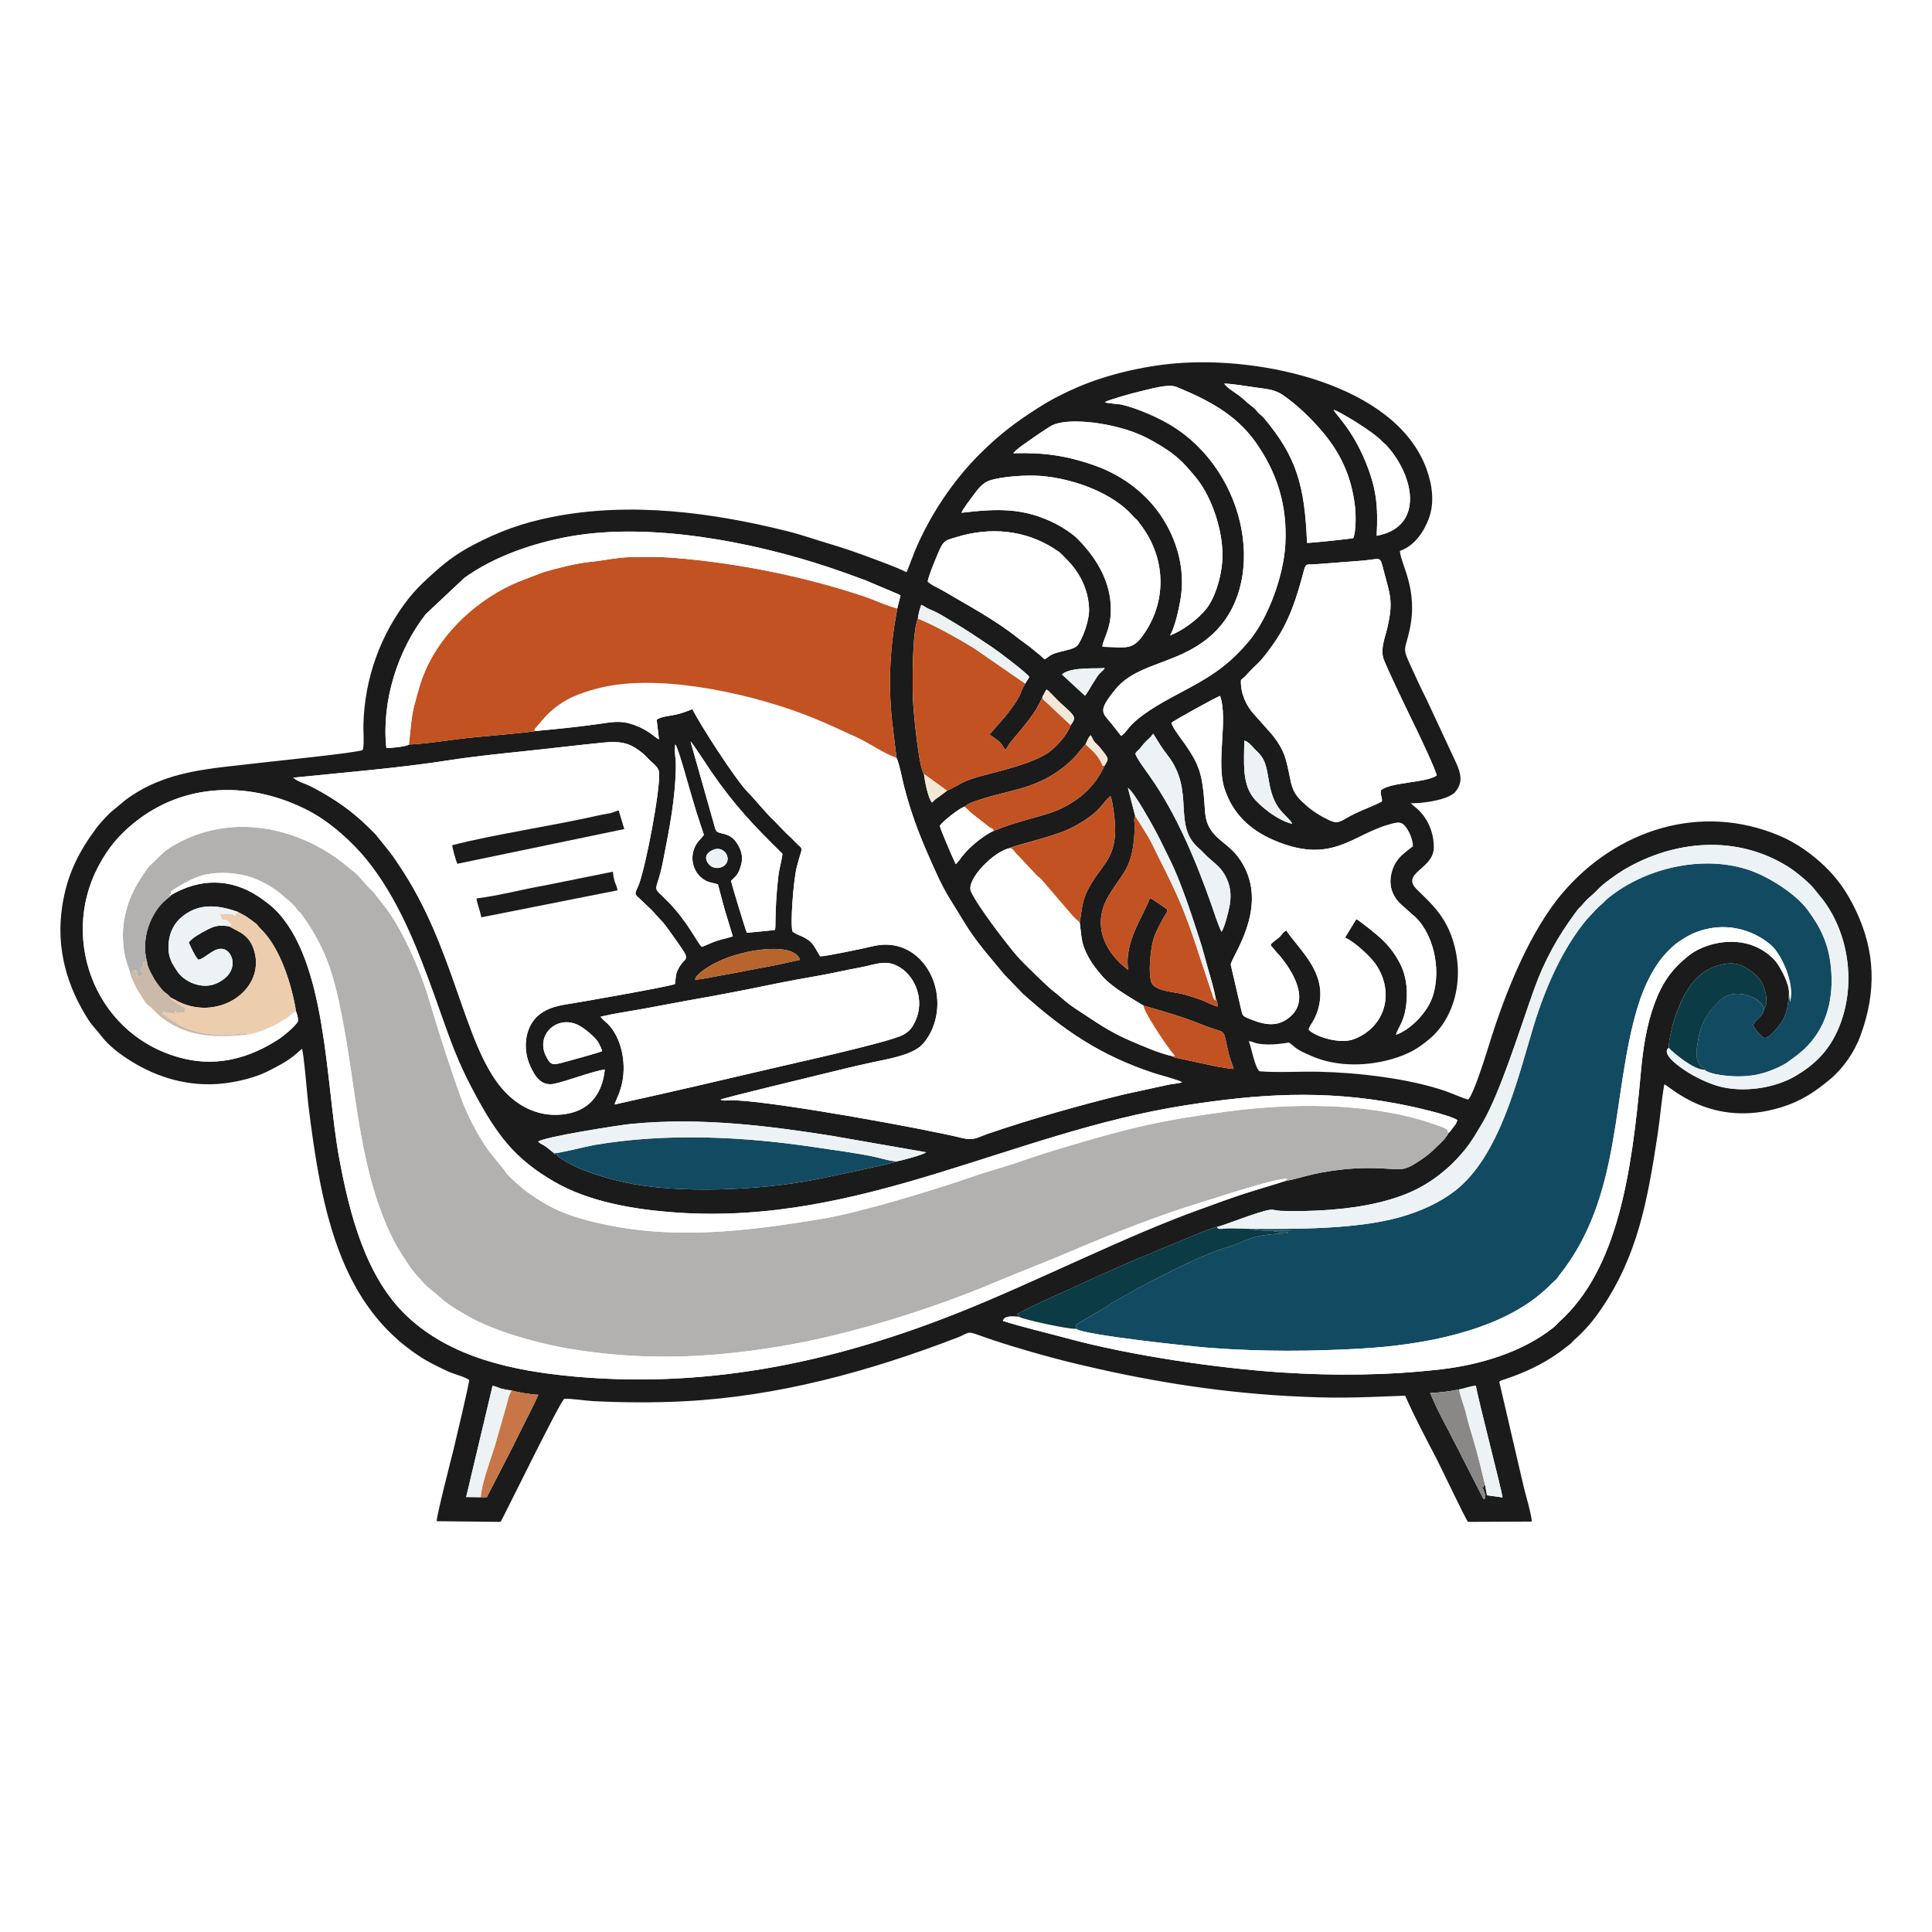
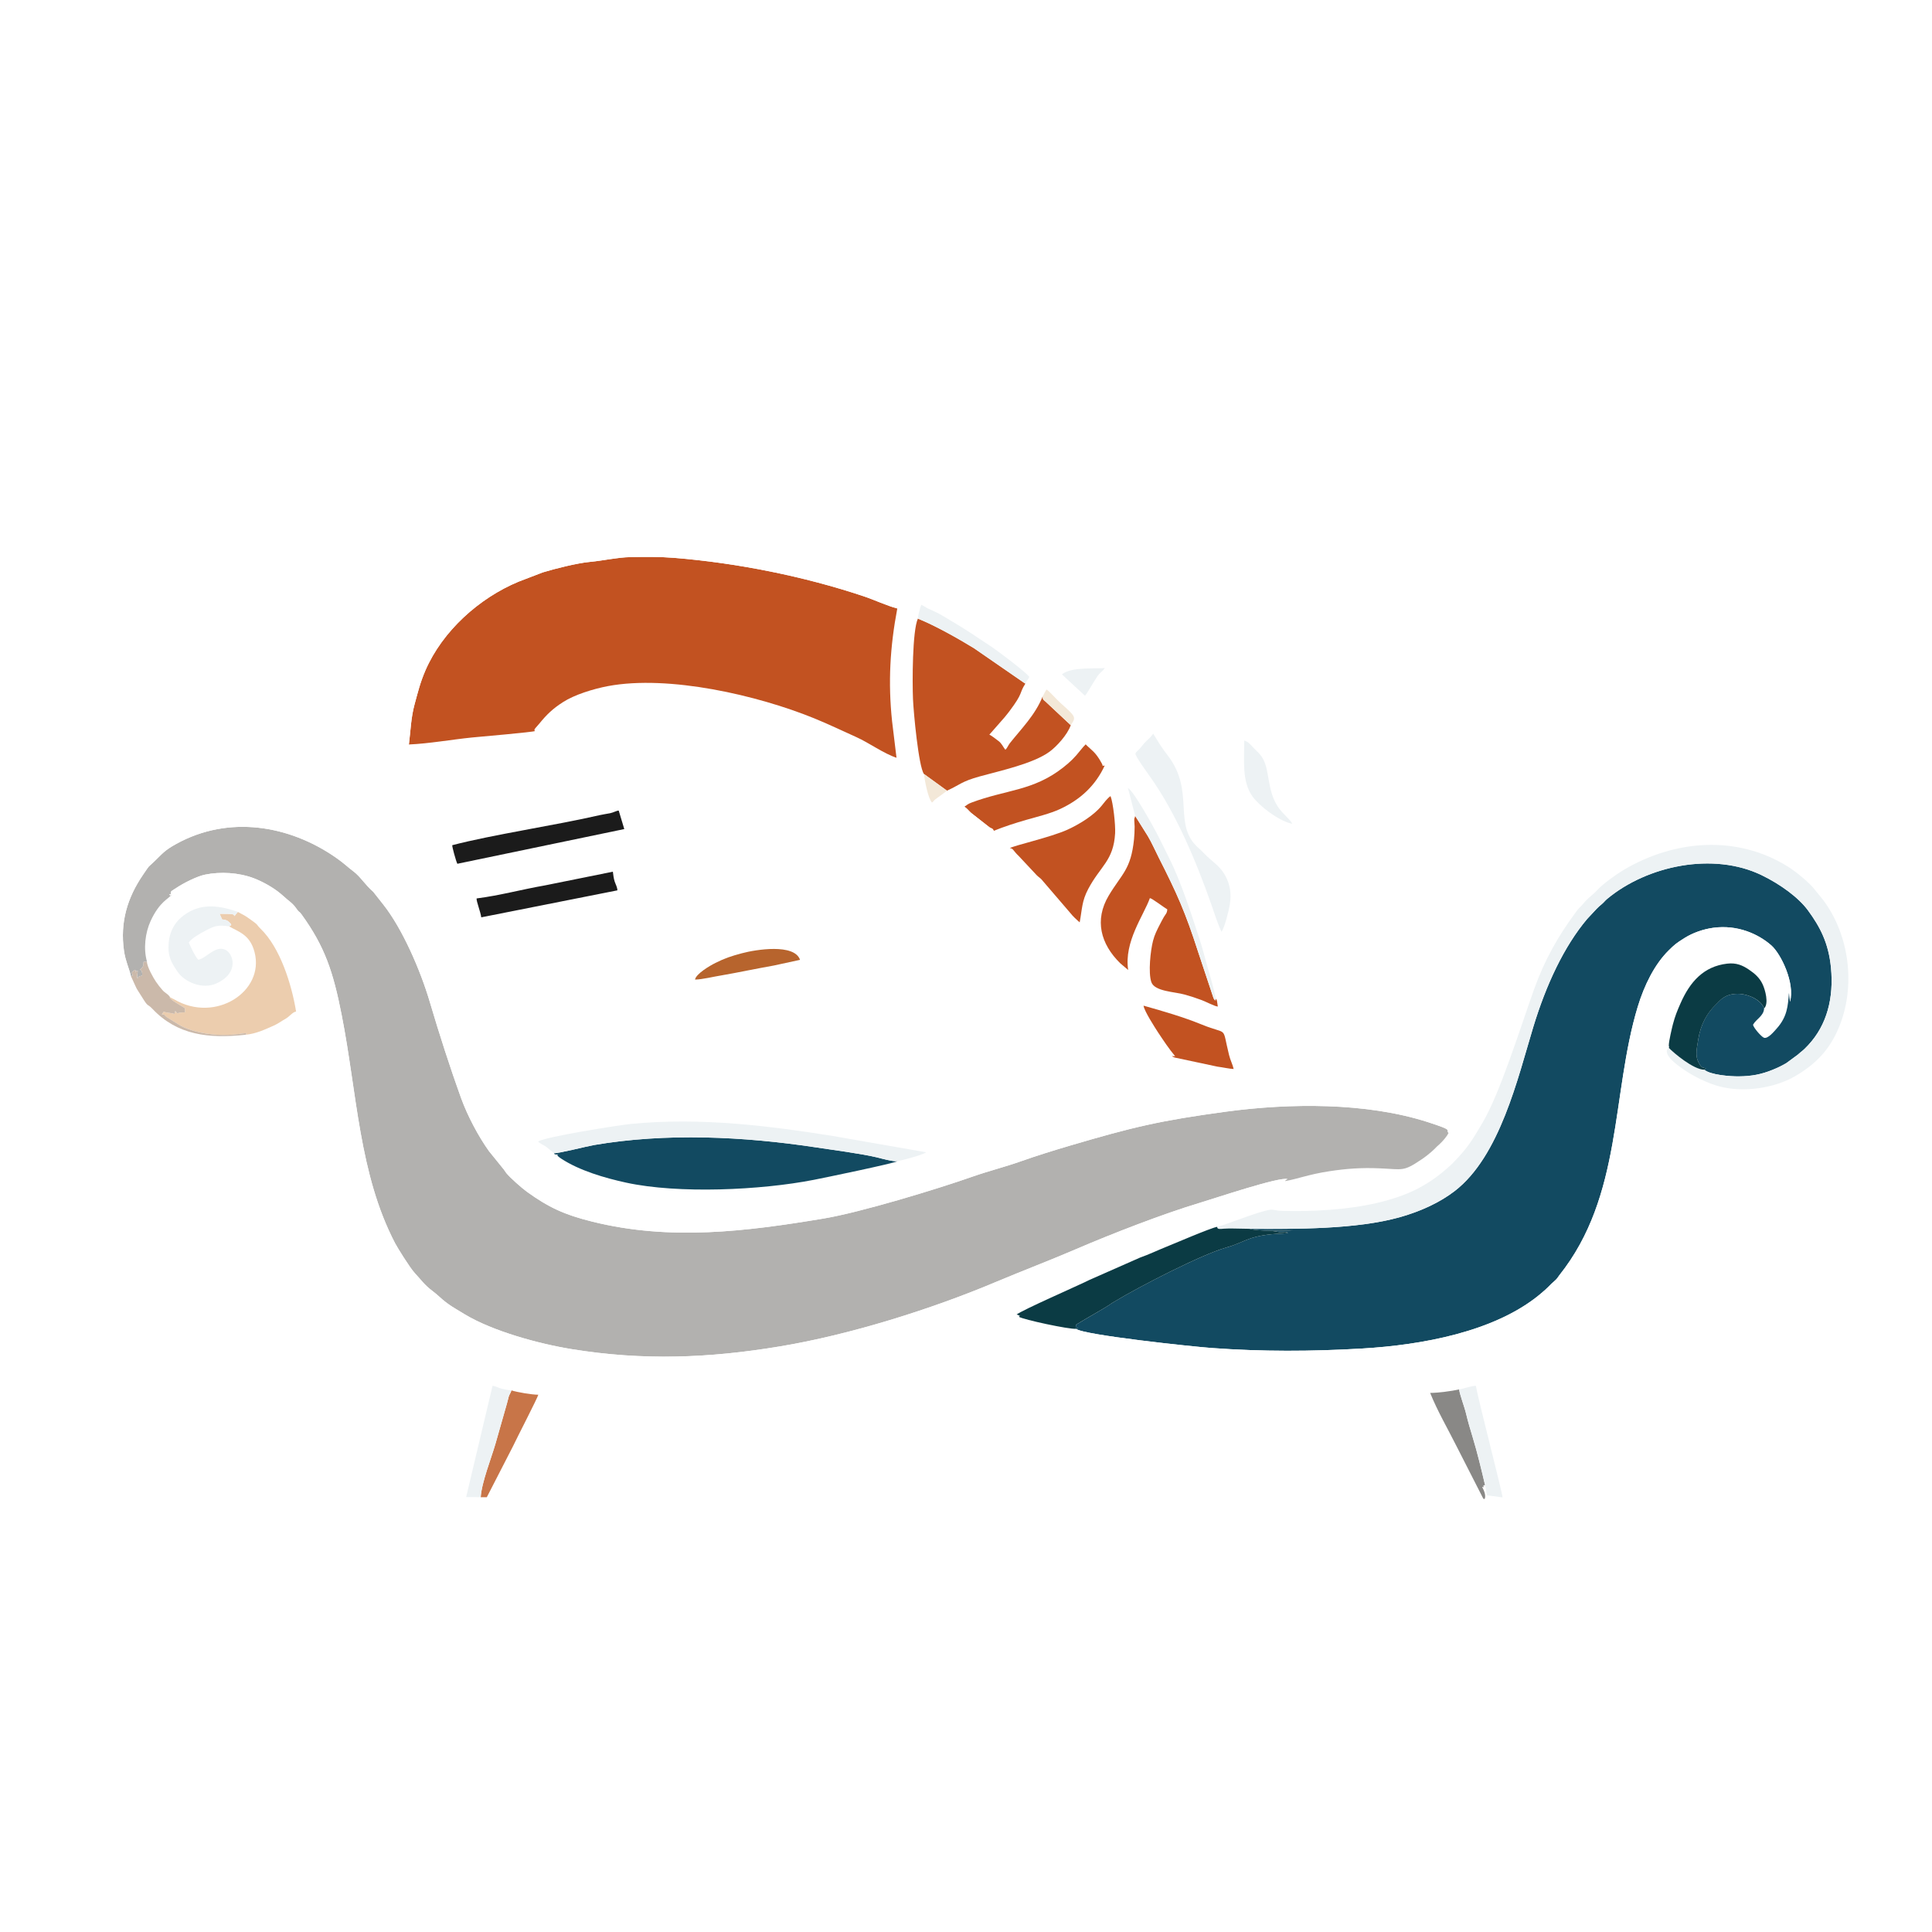
<svg xmlns="http://www.w3.org/2000/svg" width="32" height="32" viewBox="0 0 32 32" fill="none">
  <rect x="0" y="0" width="32" height="32" fill="#808080" stroke="none" />
  <g clip-path="url(#clip0_15_2)">
    <rect width="32" height="32" fill="white" />
-     <path fill-rule="evenodd" clip-rule="evenodd" d="M7.962 24.799L7.721 24.796L8.159 22.953C8.214 22.96 8.253 22.987 8.307 23.001C8.361 23.014 8.42 23.026 8.471 23.029C8.566 23.06 8.81 23.101 8.916 23.101C8.901 23.16 8.563 23.811 8.496 23.956L8.063 24.799L7.962 24.799V24.799ZM24.168 23.013C24.26 22.998 24.342 22.959 24.445 22.953C24.477 23.16 24.885 24.729 24.886 24.802L24.629 24.767L24.597 24.598C24.566 24.617 24.571 24.569 24.573 24.63C24.532 24.645 24.614 24.627 24.564 24.628C24.553 24.628 24.569 24.621 24.55 24.63C24.579 24.686 24.617 24.771 24.59 24.829C24.527 24.807 24.593 24.844 24.561 24.809L24.128 23.96C23.982 23.668 23.805 23.365 23.688 23.07C23.815 23.071 24.043 23.042 24.168 23.013V23.013ZM14.866 19.233C14.803 19.27 13.639 19.511 13.478 19.542C12.603 19.713 11.237 19.777 10.37 19.588C10.016 19.511 9.596 19.388 9.296 19.191C9.183 19.118 9.251 19.125 9.251 19.12C9.165 19.129 9.186 19.108 9.176 19.1L9.051 18.999C9.009 18.966 8.94 18.941 8.913 18.908C9.015 18.83 10.248 18.636 10.448 18.616C11.035 18.558 11.606 18.566 12.193 18.613C12.721 18.655 13.278 18.732 13.797 18.816L15.338 19.085C15.291 19.13 14.914 19.225 14.866 19.233H14.866ZM9.973 17.41C9.934 17.434 9.413 17.573 9.318 17.6C9.145 17.648 9.116 17.632 9.048 17.503C8.862 17.149 9.219 16.805 9.575 16.977C9.679 17.027 9.867 17.186 9.911 17.267C9.932 17.305 9.962 17.364 9.973 17.41ZM9.948 16.839C10.181 16.785 10.434 16.748 10.671 16.706C10.913 16.662 11.143 16.615 11.383 16.573C11.863 16.49 12.341 16.397 12.812 16.3C13.048 16.251 13.299 16.206 13.537 16.164C13.773 16.123 14.005 16.068 14.242 16.025C14.517 15.975 14.674 15.878 14.912 16.027C15.16 16.182 15.322 16.568 15.159 16.916C15.107 17.027 15.059 17.084 14.961 17.139C14.751 17.256 13.227 17.593 12.936 17.661C12.014 17.877 11.093 18.093 10.176 18.294C10.228 18.167 10.275 18.082 10.307 17.921C10.374 17.588 10.289 17.184 10.068 16.96C10.041 16.933 9.965 16.872 9.948 16.839V16.839ZM11.512 16.225C11.527 16.13 11.761 15.993 11.85 15.949C12.001 15.873 12.114 15.835 12.288 15.789C12.521 15.726 13.159 15.625 13.251 15.898L12.818 15.992C12.671 16.017 12.529 16.047 12.383 16.074C12.236 16.102 12.093 16.132 11.947 16.156C11.824 16.175 11.629 16.224 11.512 16.225V16.225ZM16.876 21.81C16.901 21.779 16.904 21.803 16.865 21.782C16.834 21.764 16.833 21.777 16.831 21.777C16.935 21.695 17.847 21.299 18.051 21.197L18.882 20.83C19.028 20.779 19.168 20.711 19.308 20.655C19.421 20.611 20.045 20.341 20.16 20.319C20.216 20.32 20.856 20.059 21.037 20.038C21.101 20.031 21.135 20.053 21.212 20.056C21.727 20.072 22.326 20.038 22.813 19.923C23.318 19.804 23.642 19.637 23.97 19.351C24.008 19.317 24.034 19.294 24.069 19.259C24.298 19.023 24.37 18.912 24.554 18.599C24.851 18.094 25.183 17.015 25.412 16.379C25.583 15.902 25.803 15.513 26.085 15.13C26.116 15.088 26.135 15.059 26.171 15.025C26.211 14.988 26.224 14.963 26.261 14.925C26.325 14.857 26.4 14.805 26.458 14.74C26.549 14.639 26.783 14.473 26.899 14.405C27.736 13.911 28.764 13.825 29.61 14.352C29.737 14.431 29.923 14.584 30.027 14.697L30.198 14.909C30.634 15.491 30.742 16.34 30.456 17.022C30.3 17.395 30.068 17.629 29.733 17.825C29.4 18.02 28.876 18.108 28.454 17.988C28.276 17.937 28.062 17.83 27.933 17.745C27.853 17.694 27.499 17.462 27.639 17.355C27.659 17.322 27.641 17.361 27.641 17.312C27.641 17.245 27.691 17.031 27.707 16.971C27.745 16.826 27.78 16.74 27.833 16.62C27.99 16.262 28.217 16.007 28.605 15.961C28.759 15.943 28.862 15.989 28.966 16.059C29.064 16.125 29.145 16.194 29.196 16.305C29.236 16.392 29.301 16.619 29.219 16.703C29.213 16.829 29.088 16.877 29.035 16.974C29.051 17.032 29.169 17.165 29.212 17.186C29.279 17.219 29.395 17.071 29.424 17.04C29.605 16.84 29.613 16.659 29.631 16.451C29.642 16.307 29.503 16.053 29.436 15.957C29.355 15.841 29.209 15.73 29.045 15.666C28.677 15.52 28.221 15.629 27.969 15.829C27.688 16.053 27.53 16.276 27.399 16.636C27.27 16.991 27.213 17.368 27.176 17.777C27.026 19.444 26.79 21.031 25.822 21.898C25.786 21.93 25.771 21.954 25.733 21.985C25.221 22.396 24.506 22.608 23.855 22.682C22.982 22.781 22.109 22.79 21.225 22.732C20.143 22.66 18.724 22.451 17.68 22.168C17.391 22.089 16.862 21.963 16.61 21.877C16.641 21.78 16.787 21.808 16.876 21.81H16.876ZM2.837 14.822C2.797 14.886 2.643 14.929 2.494 15.256C2.404 15.451 2.373 15.713 2.435 15.93C2.435 16.013 2.54 16.196 2.582 16.259C2.609 16.3 2.658 16.363 2.689 16.397C2.739 16.453 2.769 16.45 2.819 16.518L2.887 16.553C3.567 16.954 4.388 16.422 4.217 15.77C4.139 15.474 3.948 15.435 3.793 15.342C3.61 15.32 3.561 15.332 3.41 15.411C3.313 15.461 3.174 15.54 3.127 15.611C3.168 15.704 3.225 15.829 3.284 15.896C3.409 15.879 3.56 15.659 3.726 15.728C3.868 15.787 3.968 16.111 3.591 16.286C3.356 16.396 3.058 16.269 2.939 16.092C2.841 15.945 2.774 15.846 2.794 15.613C2.811 15.424 2.9 15.284 2.996 15.2C3.27 14.964 3.578 14.975 3.94 15.104C4.043 15.163 4.023 15.14 4.146 15.227C4.3 15.336 4.236 15.305 4.317 15.383C4.637 15.692 4.83 16.297 4.904 16.754C4.924 16.806 4.939 16.861 4.935 16.919C4.884 17.005 4.696 17.162 4.597 17.224C4.146 17.512 3.628 17.669 3.06 17.537C1.612 17.2 0.979 15.594 1.624 14.36C1.792 14.038 1.972 13.836 2.195 13.65C3.049 12.941 4.172 12.935 5.121 13.434C5.47 13.617 5.838 13.948 6.079 14.247C6.589 14.883 6.895 15.658 7.186 16.464C7.458 17.217 7.545 17.546 7.941 18.256C8.289 18.881 8.592 19.233 9.184 19.575C9.748 19.902 10.489 20.035 11.224 20.085C14.275 20.291 16.756 18.76 19.618 18.31C20.845 18.117 21.916 18.049 23.148 18.28C23.365 18.32 23.999 18.46 24.138 18.552C24.125 18.607 24.1 18.634 24.069 18.673C24.039 18.712 24.02 18.747 23.992 18.765C23.964 18.825 23.891 18.908 23.836 18.957L23.8 18.99C23.759 19.032 23.672 19.119 23.54 19.207C23.236 19.41 23.24 19.367 22.845 19.35C22.553 19.338 22.3 19.356 22.014 19.399C21.668 19.452 21.499 19.526 21.284 19.562C21.049 19.638 20.803 19.707 20.564 19.786C20.33 19.862 20.104 19.949 19.871 20.032C18.673 20.46 17.17 21.224 15.912 21.727C13.974 22.502 11.864 23.01 9.526 22.801C8.498 22.709 7.474 22.486 6.748 21.806C6.06 21.163 5.789 20.113 5.615 19.165C5.389 17.926 5.418 15.897 4.541 15.05C4.481 14.992 4.36 14.902 4.279 14.848C3.819 14.543 3.31 14.548 2.837 14.822V14.822ZM11.82 14.072C11.912 14.036 12.005 14.082 12.038 14.161C12.121 14.363 11.806 14.471 11.71 14.268C11.662 14.167 11.738 14.105 11.82 14.072ZM17.883 15.277C17.913 15.483 17.904 15.6 17.991 15.78C18.072 15.947 18.143 16.031 18.238 16.146C18.398 16.34 18.689 16.502 18.941 16.657C19.275 16.751 19.599 16.845 19.906 16.97C20.356 17.154 20.232 16.97 20.357 17.474C20.377 17.558 20.419 17.637 20.433 17.706C20.36 17.703 20.253 17.678 20.164 17.667L19.46 17.516C19.424 17.503 19.435 17.509 19.409 17.492C19.183 17.438 18.933 17.328 18.725 17.239C18.368 17.087 18.146 16.923 17.839 16.723C17.627 16.584 17.599 16.531 17.449 16.418C17.36 16.351 16.936 15.939 16.853 15.843C16.655 15.613 16.178 14.987 16.081 14.762C16.001 14.577 16.447 14.104 16.726 14.047C16.779 14.008 17.405 13.868 17.682 13.742C17.879 13.652 18.111 13.509 18.242 13.35C18.286 13.298 18.339 13.222 18.394 13.186C18.438 13.3 18.478 13.658 18.47 13.8C18.445 14.258 18.226 14.342 18.024 14.725C17.917 14.928 17.925 15.052 17.883 15.277L17.883 15.277ZM20.137 16.542C20.145 16.553 20.146 16.552 20.156 16.573L20.171 16.671C20.131 16.674 19.963 16.586 19.905 16.565C19.809 16.529 19.715 16.499 19.617 16.472C19.461 16.427 19.123 16.422 19.07 16.268C19.016 16.11 19.057 15.742 19.098 15.582C19.125 15.479 19.166 15.4 19.211 15.314C19.231 15.274 19.253 15.231 19.277 15.189C19.308 15.137 19.331 15.127 19.334 15.062C19.281 15.031 19.09 14.885 19.046 14.875C18.943 15.166 18.615 15.597 18.686 16.066L18.554 15.954C18.23 15.636 18.123 15.238 18.364 14.834C18.581 14.47 18.732 14.407 18.783 13.901C18.79 13.838 18.793 13.76 18.793 13.69C18.793 13.655 18.788 13.62 18.787 13.586C18.786 13.537 18.794 13.565 18.802 13.514L18.681 13.05C18.787 13.116 19.1 13.689 19.162 13.806C19.237 13.949 19.299 14.082 19.37 14.225C19.561 14.605 19.742 15.169 19.874 15.574C19.927 15.736 19.965 15.896 20.013 16.062C20.056 16.209 20.111 16.394 20.137 16.542H20.137ZM4.857 12.881C5.708 12.793 6.609 12.722 7.444 12.591C7.852 12.527 8.304 12.482 8.72 12.438C9.152 12.393 9.579 12.34 10.009 12.298C10.261 12.273 10.413 12.303 10.582 12.428C10.681 12.5 10.692 12.522 10.767 12.597C10.819 12.65 10.914 12.707 10.918 12.804C10.932 13.109 10.703 14.312 10.588 14.632C10.537 14.775 10.482 14.794 10.586 14.876L10.767 15.049C10.801 15.078 10.831 15.114 10.86 15.147C10.985 15.286 10.963 15.243 11.101 15.437C11.496 15.991 11.364 15.793 11.237 16.044C11.179 16.158 11.2 16.174 11.179 16.3C10.978 16.359 9.66 16.591 9.387 16.634C9.171 16.667 9.01 16.724 8.889 16.844C8.696 17.034 8.655 17.371 8.779 17.649C8.859 17.828 8.963 17.996 9.179 17.951C9.388 17.908 9.82 17.739 10.018 17.715C9.971 18.151 9.736 18.417 9.306 18.46C8.895 18.501 8.551 18.307 8.31 18.023C7.676 17.275 7.53 15.687 6.609 14.33C6.562 14.26 6.515 14.186 6.464 14.121L6.221 13.818C5.927 13.518 5.697 13.332 5.317 13.115C5.238 13.07 5.169 13.032 5.083 12.995C4.985 12.954 4.934 12.943 4.857 12.881L4.857 12.881ZM21.402 13.645C21.161 13.591 20.854 13.34 20.75 13.199C20.568 12.951 20.608 12.606 20.609 12.266C20.676 12.285 20.72 12.341 20.767 12.392C20.818 12.446 20.847 12.462 20.898 12.534C21.038 12.736 20.976 13.069 21.163 13.358C21.242 13.481 21.388 13.587 21.402 13.645ZM18.296 12.681C18.144 13.01 17.897 13.243 17.556 13.401C17.388 13.478 17.185 13.526 17 13.579C16.809 13.634 16.629 13.692 16.459 13.761C16.273 13.843 16.003 14.073 15.893 14.243L15.831 14.314C15.787 14.23 15.581 13.748 15.565 13.677C15.615 13.605 15.868 13.4 15.97 13.363C16.023 13.331 16.022 13.319 16.088 13.294C16.664 13.077 17.11 13.102 17.606 12.714C17.726 12.62 17.802 12.546 17.893 12.429C17.911 12.407 17.914 12.403 17.937 12.377L17.975 12.335C17.976 12.331 17.98 12.331 17.982 12.328C18.003 12.274 18.031 12.207 18.065 12.178C18.108 12.24 18.099 12.263 18.15 12.311C18.196 12.355 18.207 12.367 18.248 12.418C18.384 12.585 18.354 12.571 18.296 12.681V12.681ZM20.232 15.433C20.167 15.301 20.115 15.128 20.062 14.977C19.812 14.266 19.48 13.471 19.046 12.86C19.01 12.809 18.799 12.522 18.807 12.483C18.814 12.45 18.857 12.427 18.882 12.396C18.908 12.366 18.922 12.344 18.949 12.313C18.978 12.281 18.999 12.262 19.031 12.232C19.075 12.192 19.064 12.195 19.101 12.152L19.215 12.336C19.255 12.398 19.299 12.459 19.34 12.511C19.806 13.114 19.407 13.664 19.857 14.051C19.885 14.075 19.907 14.097 19.933 14.125C20.077 14.277 20.199 14.331 20.292 14.501C20.372 14.648 20.4 14.797 20.369 14.986C20.353 15.084 20.28 15.374 20.232 15.433L20.232 15.433ZM11.082 14.953C10.764 14.625 10.868 14.852 10.984 14.251C11.085 13.728 11.193 13.211 11.194 12.655C11.194 12.569 11.161 12.392 11.185 12.331C11.229 12.371 11.39 12.966 11.425 13.082C11.464 13.209 11.497 13.333 11.537 13.46L11.658 13.827C11.614 13.895 11.551 13.932 11.505 14.037C11.425 14.222 11.482 14.437 11.634 14.551C11.728 14.621 11.777 14.613 11.891 14.647C11.928 14.793 11.969 14.941 12.009 15.087L12.138 15.508C12.07 15.534 11.948 15.557 11.867 15.585C11.777 15.616 11.701 15.657 11.621 15.683C11.547 15.608 11.385 15.265 11.082 14.953V14.953ZM12.109 14.59C12.203 14.496 12.228 14.486 12.274 14.329C12.312 14.197 12.278 14.088 12.221 13.99C12.079 13.746 11.884 13.847 11.849 13.736L11.437 12.28C11.466 12.3 11.731 12.71 11.781 12.782C12.166 13.339 12.483 13.674 12.959 14.14C12.957 14.213 12.916 14.357 12.902 14.44C12.876 14.599 12.854 14.916 12.848 15.08L12.842 15.34C12.84 15.393 12.841 15.393 12.827 15.405C12.826 15.405 12.41 15.447 12.371 15.45C12.351 15.415 12.108 14.617 12.109 14.59H12.109ZM20.283 13.066C20.421 13.483 20.707 13.745 21.087 13.911C22.048 14.33 22.387 13.835 22.994 13.661C23.164 13.612 23.217 13.602 23.297 13.717C23.347 13.79 23.397 13.906 23.402 14.016C23.283 14.112 23.166 14.183 23.093 14.333C23.014 14.496 23.005 14.679 23.091 14.835C23.131 14.909 23.178 14.958 23.235 15.005L23.393 15.147C23.723 15.406 23.89 16.036 23.725 16.517C23.639 16.768 23.363 17.059 23.121 17.139C23.172 16.982 23.268 16.924 23.298 16.579C23.317 16.359 23.281 16.135 23.191 15.963C23.097 15.783 23.004 15.668 22.874 15.544C22.816 15.489 22.525 15.254 22.465 15.224L22.278 15.53C22.444 15.603 22.706 15.851 22.792 15.979C23.104 16.445 22.945 17.016 22.42 17.214C22.203 17.295 21.795 17.18 21.677 17.056C21.683 16.979 21.798 16.903 21.852 16.634C21.96 16.093 21.532 15.745 21.305 15.412C21.248 15.437 21.23 15.492 21.176 15.535C21.121 15.579 21.063 15.616 21.045 15.652C21.07 15.691 21.091 15.704 21.12 15.744C21.146 15.78 21.162 15.789 21.191 15.823C21.403 16.076 21.701 16.547 21.374 16.836C21.163 17.022 20.945 16.978 20.688 16.872C20.583 16.829 20.58 16.826 20.554 16.706L20.385 15.979C20.387 15.859 20.989 15.089 20.611 14.36C20.423 13.997 20.192 13.966 20.044 13.728C19.949 13.574 19.962 13.43 19.944 13.228C19.907 12.816 19.857 12.658 19.636 12.338C19.586 12.265 19.417 12.051 19.403 11.972C19.43 11.941 20.124 11.558 20.208 11.526C20.346 11.921 20.137 12.622 20.283 13.066L20.283 13.066ZM16.983 11.322C16.872 11.495 16.958 11.462 16.716 11.783C16.687 11.822 16.664 11.849 16.638 11.882L16.387 12.168C16.43 12.188 16.492 12.24 16.539 12.274C16.592 12.314 16.608 12.364 16.651 12.419C16.682 12.391 16.695 12.349 16.726 12.31C16.92 12.065 17.145 11.844 17.27 11.532C17.296 11.492 17.309 11.456 17.335 11.421C17.365 11.431 17.501 11.587 17.572 11.65C17.825 11.874 17.826 11.88 17.735 12.011C17.679 12.172 17.494 12.37 17.383 12.451C17.113 12.648 16.57 12.765 16.226 12.86C15.917 12.946 15.903 12.998 15.685 13.096C15.642 13.131 15.595 13.165 15.554 13.195C15.525 13.217 15.512 13.223 15.49 13.241C15.461 13.265 15.466 13.271 15.437 13.292C15.373 13.229 15.316 12.932 15.303 12.819C15.214 12.693 15.13 11.797 15.121 11.579C15.11 11.291 15.11 10.448 15.203 10.246C15.204 10.202 15.241 10.057 15.259 10.018C15.299 10.032 15.332 10.062 15.379 10.083C15.423 10.103 15.464 10.119 15.51 10.142C15.59 10.183 15.669 10.232 15.744 10.277C16.006 10.431 16.192 10.559 16.432 10.719C16.538 10.79 16.987 11.129 17.049 11.211C17.025 11.265 17.003 11.274 16.983 11.322L16.983 11.322ZM17.589 11.17C17.746 11.035 18.204 11.083 18.298 11.063C18.271 11.113 18.235 11.129 18.201 11.17C18.17 11.206 18.155 11.238 18.124 11.284C18.089 11.334 18.003 11.493 17.97 11.523L17.589 11.171L17.589 11.17ZM20.554 11.266C20.583 11.23 20.6 11.23 20.634 11.192C20.855 10.942 20.824 11.043 21.096 10.659C21.357 10.29 21.482 9.886 21.598 9.444C21.63 9.322 21.656 9.355 21.785 9.346L22.579 9.285C22.874 9.258 22.854 9.2 22.915 9.439C23.025 9.863 23.081 9.95 22.978 10.402C22.943 10.554 22.868 10.726 22.909 10.891C22.935 10.999 23.385 11.924 23.452 12.063C23.512 12.185 23.78 12.749 23.797 12.845C23.61 12.97 23.021 12.953 22.872 13.091C22.859 13.176 22.892 13.186 22.889 13.274C22.774 13.338 22.584 13.406 22.45 13.471C22.204 13.59 22.183 13.663 22.014 13.583C21.872 13.516 21.737 13.432 21.634 13.338C21.526 13.24 21.428 13.16 21.383 12.962C21.343 12.788 21.317 12.601 21.251 12.453C21.219 12.381 21.173 12.307 21.136 12.255C21.11 12.218 21.092 12.197 21.065 12.162L20.77 11.83C20.645 11.697 20.544 11.484 20.554 11.266V11.266ZM14.862 10.078C14.742 10.711 14.707 11.302 14.776 11.949L14.849 12.551C14.897 12.647 14.947 12.925 14.982 13.055C15.125 13.592 15.271 13.935 15.495 14.434C15.671 14.824 15.76 14.923 15.951 15.245C16.162 15.599 16.389 15.841 16.635 16.143L16.943 16.462C17.613 17.061 18.216 17.478 19.106 17.773C19.194 17.802 19.537 17.892 19.579 17.928C19.505 17.948 19.41 17.953 19.323 17.973L18.619 18.126C17.91 18.298 17.057 18.54 16.367 18.777C16.185 18.84 16.133 18.898 15.932 18.849C15.333 18.7 12.953 18.266 12.207 18.226C12.155 18.224 12.11 18.224 12.057 18.226C12.02 18.228 11.966 18.233 11.935 18.214C11.986 18.184 13.405 17.844 13.6 17.796C13.883 17.725 14.163 17.657 14.449 17.596C14.696 17.542 15.042 17.487 15.232 17.341C15.307 17.283 15.4 17.148 15.448 17.026C15.727 16.334 15.226 15.482 14.45 15.674C14.317 15.707 13.689 15.839 13.583 15.841C13.462 15.643 13.473 15.582 13.192 15.471L13.129 15.434C13.083 15.338 13.142 14.58 13.196 14.366C13.298 13.959 13.322 14.114 13.148 13.922C13.102 13.873 13.062 13.841 13.016 13.795L12.822 13.594C12.681 13.464 12.508 13.244 12.391 13.126C12.182 12.916 11.581 11.981 11.469 11.746C11.379 11.778 11.299 11.815 11.186 11.838C11.091 11.858 10.953 11.867 10.876 11.92L10.915 12.246C10.831 12.208 10.777 12.113 10.519 12.013C10.324 11.938 10.2 11.95 9.98 11.982C9.629 12.035 9.21 12.077 8.863 12.108C8.827 12.127 7.942 12.203 7.82 12.215C7.473 12.25 7.113 12.316 6.772 12.332C6.735 12.367 6.439 12.395 6.399 12.388C6.316 11.621 6.587 10.766 7.053 10.171L7.692 9.571C8.182 9.218 8.835 8.991 9.456 8.882C10.79 8.65 12.471 8.977 13.735 9.398C13.937 9.466 14.135 9.537 14.338 9.613L14.884 9.844C14.9 9.854 14.9 9.854 14.915 9.864L14.862 10.078L14.862 10.078ZM15.366 9.631C15.375 9.545 15.546 9.127 15.59 9.049C15.649 8.943 15.701 8.94 15.833 8.899C16.411 8.718 16.985 8.786 17.446 9.079C17.592 9.172 17.562 9.16 17.668 9.266C17.876 9.473 18.025 9.751 18.039 10.08C18.046 10.266 17.94 10.564 17.851 10.684C17.804 10.748 17.665 10.767 17.567 10.794C17.509 10.81 17.465 10.819 17.414 10.846C17.36 10.875 17.348 10.899 17.302 10.92C17.259 10.885 17.241 10.86 17.196 10.827C17.155 10.797 17.129 10.771 17.084 10.735C17.009 10.675 16.932 10.625 16.85 10.56C16.468 10.258 16.032 10.028 15.613 9.781C15.531 9.732 15.43 9.694 15.366 9.631V9.631ZM15.925 8.493C15.955 8.421 16.077 8.263 16.127 8.196C16.191 8.109 16.269 8.003 16.382 7.962C16.589 7.889 17.02 7.864 17.253 7.884C17.779 7.929 18.426 8.16 18.767 8.548C18.795 8.581 18.796 8.576 18.829 8.608C18.856 8.636 18.859 8.648 18.882 8.678C19.292 9.203 19.346 9.909 18.959 10.484C18.761 10.778 18.673 10.722 18.262 10.713C18.246 10.649 18.367 10.472 18.392 10.23C18.445 9.712 18.195 9.277 17.854 8.93C17.771 8.846 17.615 8.741 17.492 8.678C16.951 8.4 16.5 8.426 15.925 8.493H15.925ZM16.785 7.508C16.808 7.456 17.034 7.306 17.082 7.272C17.19 7.194 17.272 7.142 17.392 7.064C17.593 6.935 18.066 6.983 18.32 7.033C18.624 7.093 18.861 7.173 19.096 7.307C19.46 7.514 19.573 7.623 19.811 7.913C20.091 8.255 20.279 8.86 20.244 9.304C20.222 9.586 20.118 9.914 19.978 10.087C19.839 10.259 19.585 10.449 19.378 10.525C19.454 10.406 19.521 10.113 19.55 9.944C19.626 9.515 19.537 9.09 19.335 8.716C19.07 8.225 18.623 7.876 18.093 7.696C17.659 7.548 17.285 7.491 16.785 7.507V7.508ZM22.802 8.874C22.829 8.376 22.795 8.086 22.623 7.661C22.397 7.102 22.115 6.86 22.09 6.788C22.151 6.797 22.724 7.13 22.899 7.317C22.924 7.344 22.938 7.349 22.963 7.376C23.425 7.88 23.598 8.728 22.802 8.874L22.802 8.874ZM18.299 6.661C18.361 6.622 18.773 6.507 18.87 6.486C19.025 6.452 19.345 6.35 19.489 6.41C19.994 6.618 20.464 6.857 20.79 7.315C21.146 7.815 21.326 8.363 21.289 9.018C21.259 9.552 20.999 10.25 20.681 10.626C20.435 10.916 20.216 11.097 19.878 11.294C19.724 11.383 19.565 11.464 19.402 11.553C18.647 11.963 18.708 12.103 18.569 12.189L18.421 12C18.262 11.803 18.165 11.793 18.482 11.41C18.865 10.948 19.586 11.012 20.138 10.451C21.008 9.565 20.623 7.699 19.285 6.981C19.102 6.882 18.797 6.751 18.582 6.703C18.516 6.688 18.337 6.683 18.299 6.661L18.299 6.661ZM21.649 8.992C21.611 8.037 21.475 7.567 20.935 6.924C20.893 6.873 20.863 6.867 20.812 6.802C20.77 6.749 20.727 6.725 20.674 6.681C20.627 6.641 20.591 6.604 20.543 6.567C20.469 6.508 20.323 6.425 20.278 6.354C20.388 6.352 20.675 6.4 20.801 6.418C21.002 6.447 21.119 6.45 21.265 6.554C21.502 6.723 21.708 6.923 21.887 7.131C22.192 7.485 22.381 7.873 22.441 8.373C22.458 8.513 22.464 8.795 22.415 8.912C22.391 8.924 21.72 8.993 21.649 8.992L21.649 8.992ZM23.186 9.126C23.419 9.041 23.568 8.836 23.66 8.604C23.769 8.327 23.72 8.02 23.626 7.763C23.109 6.36 20.875 5.897 19.466 6.019C18.916 6.066 18.328 6.209 17.865 6.406C17.631 6.505 17.408 6.62 17.21 6.746C16.816 6.996 16.558 7.194 16.241 7.507C15.784 7.959 15.402 8.534 15.152 9.129C15.128 9.186 15.031 9.455 15.014 9.478C14.828 9.385 14.584 9.3 14.384 9.225C14.172 9.145 13.95 9.07 13.731 9.005C13.502 8.938 13.284 8.859 13.051 8.801C11.797 8.486 10.435 8.307 9.15 8.562C8.645 8.662 8.264 8.804 7.85 9.02C7.527 9.188 7.34 9.344 7.093 9.571C6.976 9.678 6.871 9.782 6.768 9.913C6.304 10.502 6.038 11.237 6.019 12.002C6.016 12.111 6.034 12.301 6.013 12.404L6.006 12.423C5.919 12.468 4.551 12.606 4.326 12.633C3.486 12.735 2.766 12.748 2.088 13.243L1.827 13.459C1.766 13.518 1.661 13.63 1.606 13.702C1.308 14.101 1.112 14.478 1.031 15.006C0.921 15.716 1.116 16.351 1.468 16.897C1.528 16.991 1.607 17.065 1.674 17.154C1.798 17.32 1.996 17.469 2.184 17.584C2.591 17.835 3.109 18.01 3.695 17.946C3.94 17.919 4.237 17.845 4.435 17.744C4.597 17.661 4.742 17.589 4.878 17.478L5.001 17.372C5.03 17.415 5.091 18.169 5.107 18.299C5.212 19.152 5.346 20.062 5.661 20.836C5.853 21.309 6.117 21.74 6.479 22.089L6.613 22.214C6.76 22.334 6.901 22.442 7.067 22.537C7.181 22.601 7.29 22.654 7.411 22.711C7.514 22.76 7.698 22.802 7.771 22.856C7.779 22.888 7.538 23.901 7.507 24.03C7.495 24.079 7.221 25.139 7.234 25.196L8.292 25.207C8.41 24.989 9.281 23.201 9.347 23.169C9.456 23.161 9.697 23.201 9.827 23.207C10.323 23.232 10.826 23.235 11.322 23.21C12.893 23.13 14.402 22.713 15.851 22.157C16.057 22.078 16.006 22.038 16.22 22.117C16.654 22.276 17.341 22.472 17.798 22.582C18.361 22.717 18.895 22.828 19.487 22.923C20.09 23.019 20.701 23.087 21.321 23.122C22.137 23.168 22.48 23.147 23.274 23.117C23.429 23.47 23.613 23.815 23.793 24.16C23.878 24.324 24.258 25.132 24.315 25.207L25.372 25.202C25.36 25.054 25.271 24.771 25.234 24.613L24.833 22.888C24.849 22.872 24.831 22.884 24.858 22.869L24.878 22.86C24.886 22.857 24.909 22.85 24.919 22.847C25.234 22.742 25.539 22.604 25.807 22.413C25.86 22.376 25.896 22.348 25.946 22.308C25.971 22.288 25.993 22.275 26.016 22.254C26.037 22.234 26.047 22.22 26.069 22.199C26.237 22.048 26.371 21.901 26.515 21.69C27.128 20.795 27.289 19.876 27.454 18.801C27.497 18.52 27.517 18.238 27.566 17.96C27.658 17.99 28.349 18.696 29.499 18.341C29.862 18.229 30.074 18.07 30.299 17.887C30.524 17.703 30.714 17.43 30.816 17.151C31.085 16.418 31.059 15.754 30.738 15.078C30.585 14.758 30.426 14.542 30.218 14.343C30.032 14.165 29.776 13.97 29.478 13.844C28.157 13.284 26.768 13.754 25.887 14.783C25.336 15.427 24.927 16.449 24.66 17.316C24.61 17.481 24.403 18.136 24.318 18.212C24.227 18.189 24.069 18.118 23.962 18.079C23.35 17.863 22.487 17.765 21.839 17.751C21.532 17.745 21.157 17.768 20.862 17.744C20.782 17.678 20.73 17.36 20.684 17.244C20.749 17.251 20.771 17.273 20.834 17.285C21.055 17.326 21.347 17.267 21.348 17.267C21.413 17.309 21.44 17.348 21.516 17.392C21.577 17.428 21.643 17.456 21.709 17.485C22.146 17.682 22.686 17.664 23.131 17.518C23.271 17.472 23.408 17.409 23.517 17.331C23.634 17.248 23.734 17.168 23.816 17.07C24.208 16.605 24.242 15.893 23.972 15.345C23.844 15.087 23.663 14.924 23.468 14.732C23.192 14.462 23.739 14.396 23.748 14.046C23.754 13.78 23.635 13.523 23.441 13.369L23.365 13.304C23.55 13.309 23.878 13.259 24.022 13.177C24.086 13.141 24.092 13.137 24.131 13.081C24.23 12.936 24.189 12.798 24.123 12.646L23.625 11.577C23.536 11.406 23.451 11.215 23.371 11.041C23.221 10.716 23.267 10.793 23.346 10.441C23.496 9.768 23.203 9.351 23.186 9.126L23.186 9.126Z" fill="#1B1B1B" />
    <path fill-rule="evenodd" clip-rule="evenodd" d="M2.169 16.166L2.198 16.164C2.194 16.118 2.166 16.119 2.206 16.085C2.258 16.042 2.24 16.069 2.245 16.119C2.233 16.063 2.245 16.095 2.282 16.082C2.277 16.136 2.267 16.18 2.279 16.206C2.303 16.155 2.313 16.177 2.356 16.156C2.355 16.125 2.36 16.124 2.349 16.096C2.335 16.06 2.35 16.074 2.316 16.062C2.392 16.011 2.372 15.963 2.378 15.932L2.435 15.93C2.373 15.713 2.405 15.451 2.494 15.256C2.644 14.929 2.798 14.886 2.838 14.822C2.772 14.774 2.836 14.877 2.829 14.806C2.824 14.756 2.842 14.761 2.922 14.706C3.034 14.63 3.262 14.514 3.396 14.487C3.653 14.435 3.955 14.452 4.203 14.546C4.345 14.6 4.521 14.697 4.643 14.799L4.672 14.824C4.689 14.838 4.687 14.835 4.702 14.849C4.779 14.923 4.815 14.933 4.886 15.018C4.907 15.042 4.913 15.058 4.932 15.08C4.961 15.115 4.963 15.101 4.992 15.142C5.379 15.677 5.518 16.09 5.66 16.816C5.916 18.116 5.945 19.442 6.544 20.592C6.581 20.663 6.791 21.002 6.869 21.085C6.973 21.196 7.029 21.282 7.161 21.381C7.287 21.476 7.34 21.556 7.554 21.683C7.608 21.714 7.645 21.737 7.699 21.77C8.159 22.048 8.927 22.259 9.47 22.346C10.651 22.538 11.74 22.497 12.916 22.301C14.076 22.109 15.434 21.682 16.504 21.23C16.932 21.05 17.401 20.872 17.827 20.688C18.412 20.436 19.273 20.102 19.868 19.924C20.119 19.849 21.202 19.484 21.325 19.53C21.256 19.56 21.311 19.539 21.284 19.563C21.499 19.526 21.668 19.453 22.014 19.4C22.3 19.356 22.553 19.338 22.845 19.351C23.24 19.367 23.237 19.411 23.54 19.207C23.672 19.119 23.76 19.033 23.8 18.99L23.836 18.958C23.891 18.908 23.964 18.826 23.992 18.765C23.941 18.705 24.089 18.728 23.654 18.587C22.628 18.256 21.36 18.271 20.311 18.412C19.214 18.561 18.771 18.666 17.716 18.977C17.452 19.055 17.168 19.143 16.908 19.235C16.649 19.327 16.367 19.398 16.113 19.487C15.511 19.699 14.243 20.084 13.635 20.184C12.355 20.397 11.102 20.554 9.814 20.235C9.35 20.121 9.084 19.997 8.73 19.741C8.642 19.678 8.454 19.511 8.388 19.431C8.365 19.403 8.353 19.377 8.33 19.352L8.1 19.067C7.925 18.824 7.744 18.482 7.639 18.192C7.458 17.693 7.277 17.129 7.12 16.599C6.963 16.064 6.664 15.381 6.351 14.985L6.182 14.771C6.036 14.642 5.973 14.522 5.853 14.432C5.751 14.355 5.7 14.299 5.554 14.198C4.788 13.67 3.794 13.496 2.919 13.978C2.726 14.085 2.697 14.132 2.555 14.269C2.437 14.383 2.497 14.302 2.368 14.491C2.112 14.866 1.985 15.274 2.054 15.751C2.078 15.912 2.132 16.02 2.169 16.166H2.169Z" fill="#B2B1AF" />
    <path fill-rule="evenodd" clip-rule="evenodd" d="M20.694 20.353C20.833 20.394 21.254 20.391 21.417 20.376L20.984 20.383C21.059 20.388 21.109 20.39 21.17 20.405C21.256 20.427 21.275 20.386 21.334 20.419C21.293 20.435 21.148 20.434 21.061 20.443C20.656 20.484 20.611 20.578 20.308 20.664C19.896 20.781 18.86 21.315 18.465 21.555C18.457 21.56 18.448 21.565 18.439 21.57L18.414 21.586C18.293 21.672 18.019 21.82 17.86 21.919C17.84 21.931 17.82 21.933 17.82 21.961C17.821 22.012 17.791 21.979 17.86 21.998L17.823 22.01C17.947 22.113 19.762 22.305 20.067 22.327C20.904 22.388 21.721 22.385 22.558 22.336C23.549 22.278 24.753 22.06 25.502 21.442C25.668 21.305 25.647 21.303 25.758 21.207C25.793 21.177 25.798 21.16 25.826 21.124C26.88 19.802 26.685 18.132 27.126 16.675C27.235 16.314 27.407 15.971 27.637 15.743C27.738 15.644 27.762 15.623 27.905 15.534C28.033 15.454 28.202 15.391 28.378 15.367C28.781 15.313 29.125 15.471 29.339 15.659C29.499 15.8 29.733 16.284 29.648 16.592L29.635 16.462C29.634 16.456 29.632 16.455 29.63 16.451C29.613 16.659 29.605 16.84 29.424 17.04C29.395 17.071 29.279 17.219 29.212 17.186C29.169 17.165 29.051 17.032 29.035 16.974C29.088 16.877 29.213 16.829 29.219 16.703C29.166 16.553 28.941 16.458 28.773 16.461C28.566 16.465 28.497 16.563 28.421 16.636C28.272 16.78 28.171 16.965 28.13 17.205C28.092 17.426 28.073 17.516 28.166 17.652C28.211 17.718 28.297 17.666 28.229 17.718C28.324 17.803 28.655 17.83 28.8 17.828C29.012 17.826 29.172 17.795 29.356 17.721C29.44 17.687 29.508 17.655 29.585 17.61L29.774 17.471C29.852 17.4 29.85 17.418 29.952 17.308C30.261 16.974 30.374 16.528 30.327 16.032C30.287 15.613 30.142 15.347 29.946 15.079C29.789 14.865 29.486 14.645 29.179 14.496C28.379 14.108 27.286 14.334 26.619 14.889C26.583 14.919 26.567 14.945 26.529 14.976C26.497 15.003 26.473 15.024 26.444 15.054L26.286 15.223C25.905 15.677 25.609 16.308 25.394 17.015C25.141 17.848 24.843 19.154 24.091 19.73C23.854 19.912 23.543 20.06 23.186 20.161C22.466 20.363 21.465 20.358 20.694 20.353H20.694Z" fill="#124A61" />
    <path fill-rule="evenodd" clip-rule="evenodd" d="M8.863 12.108C9.21 12.077 9.629 12.035 9.98 11.982C10.2 11.949 10.325 11.938 10.52 12.013C10.777 12.113 10.831 12.208 10.915 12.246L10.877 11.92C10.954 11.867 11.091 11.858 11.187 11.838C11.3 11.815 11.379 11.778 11.47 11.746C11.582 11.981 12.182 12.916 12.391 13.126C12.509 13.243 12.681 13.464 12.822 13.594L13.016 13.795C13.062 13.841 13.103 13.872 13.148 13.922C13.323 14.114 13.299 13.958 13.196 14.366C13.142 14.58 13.083 15.338 13.13 15.434L13.192 15.471C13.473 15.581 13.463 15.643 13.584 15.84C13.689 15.839 14.317 15.706 14.45 15.674C15.227 15.482 15.727 16.334 15.449 17.026C15.4 17.148 15.307 17.283 15.232 17.341C15.042 17.487 14.696 17.542 14.45 17.595C14.164 17.657 13.883 17.725 13.601 17.795C13.405 17.844 11.986 18.184 11.935 18.213C11.966 18.233 12.02 18.228 12.058 18.226C12.11 18.224 12.155 18.223 12.208 18.226C12.953 18.265 15.333 18.7 15.933 18.848C16.133 18.898 16.185 18.839 16.367 18.777C17.057 18.54 17.91 18.298 18.619 18.126L19.323 17.972C19.411 17.952 19.505 17.948 19.58 17.927C19.537 17.891 19.195 17.802 19.107 17.773C18.216 17.478 17.613 17.061 16.943 16.462L16.635 16.143C16.389 15.841 16.162 15.599 15.952 15.245C15.76 14.923 15.671 14.824 15.496 14.434C15.271 13.935 15.125 13.592 14.982 13.055C14.947 12.924 14.897 12.647 14.849 12.551C14.634 12.48 14.394 12.303 14.182 12.208C13.955 12.106 13.725 11.994 13.485 11.896C12.551 11.517 11.08 11.174 10.071 11.364C9.823 11.411 9.516 11.507 9.327 11.628C9.156 11.737 9.052 11.838 8.935 11.984C8.887 12.044 8.825 12.089 8.863 12.108L8.863 12.108Z" fill="white" />
    <path fill-rule="evenodd" clip-rule="evenodd" d="M7.97 15.194C7.961 15.107 7.888 14.927 7.893 14.881C8.28 14.831 8.64 14.731 9.026 14.664L10.15 14.438C10.158 14.495 10.164 14.548 10.181 14.6C10.198 14.655 10.223 14.693 10.225 14.746L7.97 15.194V15.194ZM7.491 13.999C8.156 13.825 9.207 13.669 9.934 13.501C9.989 13.489 10.049 13.48 10.107 13.469C10.162 13.458 10.219 13.424 10.248 13.426L10.341 13.732L7.575 14.307C7.551 14.258 7.486 14.018 7.491 13.999ZM4.857 12.881C4.934 12.943 4.985 12.954 5.083 12.995C5.169 13.032 5.238 13.07 5.317 13.115C5.697 13.332 5.928 13.518 6.221 13.819L6.464 14.121C6.515 14.186 6.562 14.26 6.609 14.33C7.53 15.687 7.676 17.275 8.31 18.023C8.551 18.307 8.895 18.501 9.306 18.46C9.736 18.417 9.971 18.151 10.018 17.715C9.82 17.739 9.388 17.909 9.179 17.951C8.963 17.996 8.859 17.828 8.779 17.649C8.655 17.372 8.696 17.034 8.889 16.844C9.01 16.725 9.171 16.667 9.387 16.634C9.66 16.591 10.978 16.359 11.179 16.301C11.2 16.174 11.179 16.158 11.237 16.045C11.364 15.793 11.496 15.991 11.101 15.437C10.963 15.244 10.985 15.286 10.86 15.147C10.831 15.114 10.801 15.078 10.768 15.049L10.586 14.876C10.482 14.794 10.537 14.775 10.588 14.632C10.703 14.312 10.932 13.109 10.918 12.804C10.914 12.707 10.819 12.65 10.767 12.597C10.693 12.522 10.681 12.5 10.583 12.428C10.413 12.303 10.261 12.273 10.009 12.298C9.579 12.34 9.152 12.393 8.72 12.438C8.304 12.482 7.852 12.527 7.444 12.591C6.609 12.722 5.708 12.793 4.858 12.881L4.857 12.881Z" fill="white" />
    <path fill-rule="evenodd" clip-rule="evenodd" d="M6.773 12.331C7.113 12.316 7.473 12.25 7.82 12.215C7.942 12.203 8.827 12.127 8.863 12.108C8.825 12.09 8.886 12.044 8.934 11.984C9.052 11.838 9.156 11.737 9.327 11.628C9.516 11.507 9.822 11.411 10.07 11.364C11.079 11.175 12.551 11.517 13.484 11.897C13.725 11.995 13.955 12.106 14.182 12.208C14.394 12.303 14.634 12.48 14.849 12.551L14.776 11.949C14.707 11.302 14.742 10.712 14.862 10.078C14.694 10.035 14.479 9.934 14.305 9.876C13.315 9.545 12.213 9.325 11.17 9.24C10.938 9.221 10.678 9.222 10.436 9.228C10.226 9.232 9.996 9.286 9.769 9.307C9.565 9.326 9.191 9.419 8.992 9.48L8.59 9.634C7.935 9.906 7.329 10.452 7.046 11.105C6.959 11.308 6.926 11.448 6.865 11.672C6.807 11.886 6.801 12.105 6.772 12.331H6.773Z" fill="#C25221" />
    <path fill-rule="evenodd" clip-rule="evenodd" d="M4.904 16.754C4.843 16.764 4.797 16.838 4.725 16.877C4.657 16.914 4.606 16.955 4.535 16.987C4.391 17.05 4.245 17.122 4.066 17.139C3.456 17.205 2.937 17.146 2.525 16.71C2.431 16.611 2.466 16.7 2.352 16.515C2.229 16.317 2.299 16.451 2.168 16.166C2.131 16.02 2.077 15.912 2.054 15.751C1.985 15.274 2.111 14.866 2.367 14.491C2.497 14.302 2.436 14.383 2.554 14.269C2.696 14.132 2.725 14.085 2.919 13.978C3.793 13.496 4.787 13.67 5.554 14.198C5.7 14.299 5.75 14.355 5.853 14.432C5.972 14.522 6.036 14.642 6.182 14.771L6.35 14.984C6.663 15.381 6.962 16.064 7.12 16.599C7.276 17.129 7.458 17.693 7.638 18.191C7.744 18.482 7.924 18.823 8.099 19.067L8.33 19.352C8.353 19.377 8.364 19.403 8.387 19.431C8.453 19.511 8.642 19.678 8.73 19.741C9.084 19.996 9.349 20.12 9.813 20.235C11.101 20.554 12.355 20.397 13.634 20.184C14.242 20.083 15.511 19.699 16.112 19.487C16.366 19.398 16.648 19.327 16.908 19.235C17.167 19.143 17.451 19.055 17.715 18.977C18.77 18.666 19.214 18.56 20.311 18.412C21.359 18.271 22.628 18.256 23.654 18.587C24.089 18.728 23.94 18.705 23.992 18.765C24.02 18.747 24.038 18.712 24.069 18.673C24.1 18.635 24.124 18.607 24.138 18.552C23.998 18.46 23.365 18.321 23.147 18.28C21.915 18.049 20.845 18.117 19.618 18.31C16.756 18.76 14.275 20.291 11.224 20.085C10.488 20.036 9.748 19.902 9.183 19.575C8.592 19.233 8.288 18.881 7.94 18.257C7.544 17.546 7.458 17.217 7.186 16.464C6.895 15.658 6.589 14.883 6.078 14.247C5.838 13.949 5.47 13.617 5.121 13.434C4.172 12.936 3.048 12.941 2.195 13.65C1.972 13.836 1.791 14.039 1.623 14.36C0.978 15.594 1.611 17.201 3.06 17.538C3.627 17.67 4.145 17.512 4.597 17.225C4.695 17.162 4.883 17.006 4.935 16.919C4.939 16.861 4.923 16.806 4.904 16.754L4.904 16.754Z" fill="white" />
    <path fill-rule="evenodd" clip-rule="evenodd" d="M19.402 11.972C19.417 12.051 19.586 12.265 19.636 12.338C19.857 12.657 19.907 12.816 19.944 13.228C19.962 13.43 19.949 13.573 20.044 13.728C20.191 13.965 20.422 13.996 20.611 14.36C20.988 15.089 20.387 15.859 20.385 15.978L20.554 16.706C20.58 16.826 20.583 16.829 20.687 16.872C20.944 16.978 21.163 17.022 21.374 16.836C21.701 16.547 21.403 16.076 21.19 15.823C21.162 15.789 21.146 15.779 21.12 15.744C21.09 15.704 21.069 15.691 21.045 15.652C21.062 15.616 21.121 15.579 21.176 15.535C21.23 15.492 21.247 15.437 21.305 15.412C21.532 15.745 21.959 16.093 21.852 16.634C21.798 16.903 21.682 16.979 21.677 17.055C21.795 17.18 22.203 17.295 22.419 17.214C22.944 17.016 23.103 16.445 22.792 15.979C22.705 15.85 22.444 15.603 22.278 15.529L22.465 15.223C22.525 15.254 22.816 15.488 22.874 15.544C23.004 15.667 23.097 15.783 23.191 15.963C23.281 16.135 23.316 16.359 23.297 16.579C23.268 16.924 23.172 16.982 23.12 17.139C23.362 17.058 23.639 16.768 23.725 16.517C23.89 16.036 23.723 15.406 23.393 15.147L23.235 15.005C23.178 14.958 23.131 14.908 23.091 14.835C23.005 14.679 23.014 14.496 23.093 14.332C23.165 14.183 23.282 14.112 23.401 14.015C23.397 13.906 23.347 13.789 23.297 13.717C23.217 13.602 23.164 13.612 22.994 13.661C22.387 13.835 22.047 14.33 21.087 13.911C20.707 13.745 20.42 13.483 20.283 13.066C20.136 12.621 20.346 11.921 20.208 11.526C20.124 11.557 19.43 11.94 19.402 11.972L19.402 11.972Z" fill="white" />
    <path fill-rule="evenodd" clip-rule="evenodd" d="M20.554 11.266C20.544 11.484 20.645 11.697 20.77 11.83L21.065 12.162C21.093 12.197 21.11 12.218 21.136 12.255C21.173 12.307 21.219 12.381 21.251 12.453C21.317 12.601 21.344 12.788 21.383 12.962C21.428 13.16 21.526 13.24 21.634 13.338C21.737 13.431 21.872 13.516 22.014 13.583C22.183 13.663 22.204 13.59 22.45 13.471C22.584 13.406 22.774 13.338 22.89 13.274C22.892 13.186 22.859 13.176 22.872 13.091C23.021 12.953 23.61 12.97 23.797 12.845C23.78 12.749 23.512 12.185 23.453 12.063C23.385 11.924 22.935 10.999 22.909 10.891C22.868 10.726 22.943 10.554 22.978 10.402C23.081 9.95 23.025 9.863 22.915 9.439C22.854 9.2 22.874 9.258 22.579 9.285L21.785 9.346C21.656 9.355 21.63 9.322 21.598 9.444C21.482 9.886 21.357 10.29 21.096 10.659C20.824 11.043 20.855 10.942 20.634 11.192C20.6 11.23 20.583 11.23 20.554 11.266V11.266Z" fill="white" />
    <path fill-rule="evenodd" clip-rule="evenodd" d="M2.837 14.822C3.31 14.548 3.819 14.544 4.279 14.848C4.36 14.902 4.481 14.992 4.541 15.05C5.418 15.897 5.389 17.927 5.615 19.165C5.789 20.113 6.06 21.163 6.748 21.806C7.474 22.486 8.498 22.709 9.526 22.801C11.864 23.01 13.974 22.502 15.912 21.727C17.17 21.224 18.673 20.46 19.871 20.032C20.104 19.949 20.33 19.862 20.564 19.786C20.803 19.707 21.049 19.638 21.284 19.562C21.311 19.539 21.256 19.56 21.325 19.53C21.202 19.484 20.119 19.849 19.868 19.924C19.272 20.102 18.412 20.436 17.827 20.688C17.4 20.872 16.932 21.049 16.503 21.23C15.434 21.682 14.076 22.109 12.916 22.301C11.74 22.496 10.651 22.538 9.47 22.346C8.927 22.258 8.159 22.048 7.699 21.77C7.645 21.737 7.608 21.714 7.554 21.682C7.34 21.556 7.287 21.475 7.16 21.381C7.029 21.282 6.972 21.196 6.869 21.085C6.791 21.002 6.581 20.663 6.544 20.592C5.944 19.442 5.916 18.116 5.66 16.815C5.518 16.089 5.379 15.677 4.992 15.142C4.963 15.101 4.961 15.114 4.932 15.08C4.913 15.058 4.906 15.042 4.886 15.017C4.815 14.933 4.779 14.923 4.702 14.849C4.687 14.834 4.689 14.838 4.672 14.823L4.643 14.798C4.521 14.697 4.345 14.6 4.202 14.546C3.954 14.452 3.653 14.434 3.396 14.487C3.262 14.514 3.034 14.63 2.922 14.706C2.841 14.76 2.823 14.756 2.829 14.805C2.836 14.877 2.772 14.774 2.838 14.822L2.837 14.822Z" fill="white" />
    <path fill-rule="evenodd" clip-rule="evenodd" d="M9.948 16.839C9.965 16.872 10.041 16.933 10.069 16.96C10.29 17.184 10.374 17.588 10.308 17.921C10.275 18.082 10.228 18.167 10.177 18.294C11.093 18.093 12.014 17.877 12.936 17.661C13.227 17.593 14.751 17.256 14.961 17.139C15.059 17.084 15.108 17.027 15.16 16.916C15.322 16.568 15.16 16.182 14.912 16.027C14.674 15.878 14.517 15.975 14.242 16.025C14.005 16.068 13.774 16.123 13.538 16.164C13.3 16.206 13.049 16.251 12.812 16.3C12.342 16.397 11.863 16.49 11.384 16.573C11.144 16.615 10.913 16.662 10.671 16.706C10.435 16.748 10.181 16.785 9.948 16.839V16.839Z" fill="white" />
    <path fill-rule="evenodd" clip-rule="evenodd" d="M17.823 22.009C17.717 22.022 16.948 21.857 16.877 21.81C16.787 21.808 16.641 21.78 16.61 21.878C16.862 21.963 17.392 22.089 17.68 22.168C18.724 22.451 20.144 22.66 21.225 22.732C22.11 22.79 22.982 22.781 23.855 22.682C24.506 22.608 25.222 22.396 25.733 21.985C25.771 21.954 25.787 21.93 25.822 21.898C26.79 21.031 27.026 19.444 27.176 17.777C27.213 17.368 27.27 16.991 27.399 16.636C27.53 16.276 27.688 16.053 27.969 15.829C28.221 15.629 28.677 15.52 29.045 15.666C29.209 15.73 29.355 15.841 29.436 15.957C29.504 16.053 29.642 16.307 29.631 16.451C29.633 16.455 29.635 16.456 29.635 16.462L29.648 16.592C29.733 16.284 29.499 15.8 29.339 15.659C29.125 15.471 28.781 15.313 28.379 15.367C28.203 15.391 28.034 15.454 27.905 15.534C27.763 15.623 27.738 15.644 27.638 15.743C27.407 15.971 27.236 16.314 27.126 16.675C26.685 18.132 26.88 19.802 25.826 21.124C25.798 21.16 25.793 21.177 25.759 21.207C25.647 21.303 25.668 21.305 25.502 21.442C24.753 22.06 23.549 22.278 22.559 22.336C21.721 22.385 20.904 22.388 20.067 22.327C19.762 22.305 17.947 22.113 17.823 22.01L17.823 22.009Z" fill="white" />
    <path fill-rule="evenodd" clip-rule="evenodd" d="M20.16 20.319C20.16 20.369 20.22 20.354 20.271 20.351C20.324 20.348 20.37 20.347 20.422 20.348C20.513 20.349 20.604 20.352 20.694 20.353C21.465 20.357 22.467 20.363 23.186 20.16C23.543 20.06 23.854 19.912 24.091 19.73C24.844 19.154 25.142 17.848 25.395 17.015C25.609 16.308 25.905 15.677 26.287 15.223L26.444 15.054C26.473 15.024 26.497 15.003 26.53 14.976C26.567 14.945 26.584 14.918 26.619 14.889C27.286 14.334 28.379 14.108 29.179 14.496C29.487 14.645 29.79 14.865 29.946 15.079C30.142 15.347 30.287 15.613 30.327 16.032C30.374 16.528 30.262 16.974 29.952 17.308C29.85 17.418 29.852 17.4 29.775 17.471L29.586 17.609C29.508 17.654 29.441 17.687 29.356 17.721C29.173 17.795 29.013 17.826 28.8 17.828C28.656 17.83 28.325 17.803 28.229 17.718C28.048 17.717 27.717 17.436 27.64 17.355C27.499 17.462 27.853 17.693 27.933 17.745C28.062 17.83 28.276 17.937 28.455 17.988C28.877 18.108 29.4 18.019 29.733 17.825C30.068 17.629 30.3 17.395 30.456 17.022C30.742 16.339 30.634 15.49 30.198 14.908L30.027 14.697C29.923 14.583 29.737 14.43 29.61 14.352C28.764 13.825 27.736 13.911 26.899 14.405C26.783 14.473 26.549 14.639 26.458 14.74C26.4 14.805 26.325 14.857 26.261 14.925C26.225 14.963 26.211 14.988 26.171 15.025C26.136 15.058 26.116 15.088 26.085 15.13C25.803 15.513 25.583 15.902 25.412 16.378C25.183 17.015 24.852 18.093 24.554 18.599C24.37 18.912 24.298 19.023 24.069 19.258C24.034 19.294 24.008 19.317 23.97 19.35C23.642 19.637 23.318 19.804 22.813 19.923C22.326 20.038 21.727 20.072 21.212 20.055C21.136 20.053 21.101 20.03 21.037 20.038C20.856 20.058 20.216 20.32 20.16 20.319L20.16 20.319Z" fill="#EDF2F4" />
    <path fill-rule="evenodd" clip-rule="evenodd" d="M18.299 6.661C18.337 6.683 18.516 6.688 18.582 6.703C18.797 6.751 19.102 6.882 19.285 6.981C20.623 7.699 21.008 9.565 20.138 10.451C19.586 11.012 18.865 10.948 18.482 11.41C18.165 11.792 18.262 11.803 18.421 12L18.569 12.189C18.708 12.103 18.647 11.963 19.402 11.553C19.565 11.464 19.724 11.383 19.878 11.293C20.216 11.097 20.435 10.916 20.681 10.626C20.999 10.25 21.259 9.552 21.289 9.018C21.326 8.363 21.146 7.815 20.79 7.315C20.464 6.857 19.994 6.618 19.489 6.41C19.345 6.35 19.025 6.452 18.87 6.486C18.773 6.507 18.361 6.622 18.299 6.661L18.299 6.661Z" fill="white" />
    <path fill-rule="evenodd" clip-rule="evenodd" d="M6.773 12.331C6.801 12.105 6.807 11.886 6.865 11.672C6.926 11.448 6.959 11.308 7.046 11.105C7.329 10.452 7.935 9.906 8.59 9.634L8.992 9.48C9.191 9.419 9.565 9.325 9.769 9.307C9.996 9.285 10.226 9.232 10.436 9.227C10.679 9.222 10.938 9.221 11.17 9.24C12.213 9.325 13.315 9.545 14.305 9.876C14.479 9.934 14.694 10.035 14.862 10.078L14.915 9.864C14.901 9.854 14.9 9.854 14.884 9.844L14.338 9.613C14.135 9.537 13.937 9.466 13.735 9.398C12.471 8.976 10.79 8.649 9.456 8.882C8.835 8.991 8.182 9.217 7.692 9.571L7.053 10.171C6.587 10.766 6.316 11.621 6.399 12.388C6.439 12.395 6.735 12.367 6.773 12.331H6.773Z" fill="white" />
    <path fill-rule="evenodd" clip-rule="evenodd" d="M15.303 12.819L15.685 13.096C15.903 12.998 15.917 12.946 16.227 12.86C16.571 12.765 17.114 12.648 17.383 12.451C17.495 12.37 17.68 12.172 17.735 12.011L17.317 11.62C17.283 11.588 17.271 11.596 17.271 11.532C17.146 11.844 16.92 12.065 16.726 12.31C16.696 12.349 16.683 12.391 16.652 12.419C16.609 12.364 16.592 12.314 16.539 12.274C16.493 12.24 16.43 12.188 16.387 12.168L16.638 11.882C16.664 11.849 16.688 11.822 16.717 11.783C16.959 11.462 16.872 11.495 16.984 11.322L16.963 11.31C16.96 11.308 16.957 11.306 16.954 11.304L16.13 10.735C15.873 10.578 15.496 10.364 15.203 10.246C15.111 10.448 15.11 11.291 15.122 11.579C15.131 11.797 15.214 12.693 15.303 12.819L15.303 12.819Z" fill="#C25221" />
    <path fill-rule="evenodd" clip-rule="evenodd" d="M15.365 9.631C15.429 9.694 15.53 9.732 15.613 9.78C16.032 10.028 16.468 10.257 16.85 10.56C16.932 10.625 17.008 10.675 17.084 10.735C17.128 10.771 17.154 10.797 17.195 10.827C17.24 10.86 17.259 10.885 17.302 10.92C17.348 10.899 17.36 10.875 17.414 10.846C17.465 10.819 17.509 10.81 17.567 10.794C17.665 10.767 17.803 10.748 17.851 10.684C17.939 10.564 18.046 10.266 18.038 10.08C18.025 9.751 17.875 9.473 17.668 9.266C17.561 9.16 17.592 9.172 17.446 9.079C16.985 8.786 16.411 8.718 15.833 8.899C15.7 8.94 15.649 8.943 15.59 9.049C15.546 9.127 15.375 9.545 15.365 9.631V9.631Z" fill="white" />
    <path fill-rule="evenodd" clip-rule="evenodd" d="M19.409 17.492L19.464 17.494C19.364 17.375 19.274 17.241 19.18 17.098C19.133 17.025 18.949 16.742 18.941 16.657C18.689 16.503 18.397 16.34 18.238 16.146C18.143 16.031 18.072 15.947 17.991 15.78C17.904 15.6 17.912 15.483 17.883 15.277C17.839 15.24 17.766 15.173 17.732 15.127L17.247 14.562C17.216 14.532 17.198 14.524 17.168 14.493L16.877 14.183C16.779 14.09 16.784 14.051 16.726 14.048C16.447 14.104 16.001 14.577 16.081 14.762C16.178 14.987 16.655 15.614 16.853 15.843C16.936 15.939 17.36 16.352 17.449 16.419C17.598 16.531 17.627 16.584 17.839 16.723C18.146 16.923 18.367 17.087 18.725 17.24C18.933 17.328 19.183 17.439 19.409 17.492H19.409Z" fill="white" />
    <path fill-rule="evenodd" clip-rule="evenodd" d="M16.785 7.508C17.285 7.491 17.659 7.548 18.093 7.696C18.623 7.876 19.07 8.225 19.335 8.716C19.537 9.09 19.626 9.515 19.55 9.945C19.521 10.113 19.454 10.407 19.378 10.525C19.585 10.449 19.839 10.259 19.978 10.087C20.118 9.914 20.222 9.586 20.244 9.304C20.279 8.86 20.091 8.255 19.811 7.913C19.573 7.623 19.46 7.514 19.096 7.307C18.861 7.173 18.624 7.093 18.32 7.033C18.066 6.983 17.593 6.935 17.392 7.065C17.272 7.142 17.191 7.194 17.082 7.272C17.034 7.306 16.808 7.456 16.785 7.508V7.508Z" fill="white" />
    <path fill-rule="evenodd" clip-rule="evenodd" d="M15.925 8.493C16.5 8.426 16.951 8.4 17.491 8.678C17.614 8.741 17.771 8.846 17.853 8.93C18.194 9.277 18.445 9.712 18.392 10.23C18.367 10.472 18.246 10.649 18.262 10.713C18.672 10.722 18.761 10.778 18.958 10.484C19.345 9.909 19.292 9.203 18.882 8.678C18.858 8.648 18.856 8.636 18.828 8.608C18.795 8.576 18.795 8.581 18.766 8.548C18.426 8.16 17.779 7.929 17.252 7.884C17.02 7.864 16.589 7.889 16.382 7.962C16.269 8.003 16.191 8.109 16.127 8.196C16.077 8.263 15.954 8.421 15.925 8.493H15.925Z" fill="white" />
    <path fill-rule="evenodd" clip-rule="evenodd" d="M9.176 19.1C9.187 19.108 9.165 19.129 9.251 19.12C9.252 19.125 9.184 19.118 9.296 19.191C9.596 19.388 10.016 19.511 10.37 19.588C11.238 19.777 12.604 19.713 13.478 19.542C13.639 19.511 14.803 19.27 14.866 19.233C14.787 19.241 14.61 19.191 14.521 19.169C14.267 19.108 13.773 19.043 13.504 19.002C12.316 18.823 11.032 18.761 9.841 18.965C9.717 18.986 9.238 19.109 9.176 19.1V19.1Z" fill="#124A61" />
    <path fill-rule="evenodd" clip-rule="evenodd" d="M20.137 16.543C20.126 16.557 20.142 16.6 20.101 16.536L19.845 15.767C19.632 15.106 19.493 14.797 19.195 14.21C19.135 14.092 19.075 13.954 19.011 13.848L18.802 13.514C18.794 13.565 18.786 13.537 18.787 13.586C18.788 13.62 18.792 13.655 18.793 13.69C18.793 13.76 18.789 13.838 18.783 13.901C18.731 14.407 18.581 14.47 18.364 14.834C18.123 15.238 18.23 15.636 18.554 15.954L18.686 16.066C18.615 15.597 18.942 15.166 19.046 14.875C19.09 14.885 19.28 15.031 19.334 15.062C19.33 15.127 19.308 15.137 19.277 15.189C19.252 15.231 19.231 15.274 19.21 15.314C19.166 15.4 19.124 15.479 19.098 15.582C19.056 15.742 19.016 16.11 19.07 16.267C19.122 16.422 19.46 16.427 19.617 16.472C19.715 16.499 19.809 16.529 19.904 16.565C19.963 16.586 20.131 16.674 20.171 16.671L20.156 16.573C20.146 16.552 20.145 16.553 20.137 16.542L20.137 16.543Z" fill="#C25221" />
    <path fill-rule="evenodd" clip-rule="evenodd" d="M21.648 8.993C21.719 8.993 22.39 8.924 22.414 8.912C22.463 8.795 22.458 8.513 22.441 8.373C22.38 7.873 22.191 7.485 21.886 7.131C21.707 6.923 21.501 6.723 21.264 6.554C21.118 6.45 21.001 6.447 20.8 6.418C20.675 6.4 20.387 6.353 20.277 6.355C20.322 6.425 20.468 6.508 20.543 6.567C20.59 6.605 20.626 6.641 20.673 6.681C20.726 6.725 20.769 6.749 20.811 6.802C20.862 6.867 20.892 6.874 20.935 6.924C21.474 7.567 21.61 8.037 21.648 8.993L21.648 8.993Z" fill="white" />
    <path fill-rule="evenodd" clip-rule="evenodd" d="M16.876 21.81C16.948 21.857 17.717 22.022 17.823 22.009L17.86 21.998C17.791 21.978 17.821 22.012 17.82 21.961C17.82 21.933 17.84 21.931 17.859 21.919C18.018 21.82 18.293 21.672 18.414 21.586L18.439 21.57C18.448 21.564 18.457 21.56 18.465 21.555C18.86 21.315 19.895 20.781 20.308 20.664C20.611 20.578 20.656 20.484 21.061 20.443C21.147 20.434 21.293 20.435 21.334 20.419C21.275 20.386 21.256 20.427 21.169 20.405C21.109 20.39 21.058 20.388 20.984 20.383L21.416 20.376C21.253 20.391 20.833 20.394 20.694 20.353C20.603 20.352 20.512 20.349 20.422 20.348C20.369 20.347 20.323 20.348 20.271 20.351C20.22 20.354 20.159 20.369 20.16 20.32C20.044 20.341 19.42 20.611 19.308 20.655C19.168 20.711 19.028 20.779 18.882 20.83L18.05 21.197C17.846 21.299 16.935 21.695 16.831 21.777C16.833 21.777 16.833 21.764 16.865 21.782C16.904 21.803 16.901 21.779 16.876 21.81Z" fill="#0B3B44" />
    <path fill-rule="evenodd" clip-rule="evenodd" d="M11.194 12.655C11.193 13.211 11.086 13.728 10.985 14.251C10.868 14.852 10.764 14.625 11.082 14.953C11.385 15.265 11.548 15.608 11.622 15.683C11.701 15.657 11.778 15.616 11.868 15.585C11.948 15.557 12.07 15.534 12.138 15.508L12.009 15.087C11.969 14.941 11.929 14.793 11.891 14.647C11.778 14.613 11.729 14.621 11.634 14.551C11.482 14.437 11.425 14.222 11.505 14.037C11.551 13.932 11.614 13.895 11.659 13.827L11.538 13.46C11.498 13.333 11.464 13.209 11.426 13.082C11.39 12.966 11.229 12.371 11.186 12.331C11.161 12.392 11.194 12.569 11.194 12.655V12.655Z" fill="white" />
    <path fill-rule="evenodd" clip-rule="evenodd" d="M3.793 15.342C3.948 15.435 4.139 15.474 4.216 15.77C4.388 16.422 3.567 16.954 2.886 16.553L2.818 16.518C2.806 16.537 2.805 16.516 2.828 16.543C2.874 16.595 3.037 16.675 3.064 16.701L3.064 16.768C2.878 16.768 2.977 16.811 2.918 16.767C2.842 16.712 2.982 16.787 2.902 16.755L2.889 16.795C2.843 16.774 2.76 16.779 2.712 16.756L2.68 16.801C2.743 16.804 2.705 16.802 2.758 16.846L2.96 16.97C3.146 17.085 3.458 17.142 3.692 17.142C3.944 17.141 3.962 17.116 4.101 17.112C4.028 17.134 4.102 17.106 4.066 17.139C4.245 17.122 4.391 17.05 4.535 16.987C4.606 16.955 4.657 16.915 4.725 16.877C4.797 16.838 4.843 16.764 4.904 16.754C4.83 16.297 4.637 15.692 4.316 15.383C4.236 15.305 4.299 15.336 4.145 15.227C4.022 15.14 4.043 15.163 3.939 15.104L3.883 15.173C3.87 15.148 3.873 15.14 3.786 15.137L3.638 15.135L3.679 15.229C3.717 15.232 3.749 15.238 3.775 15.256L3.797 15.275C3.799 15.277 3.802 15.28 3.804 15.282C3.82 15.299 3.815 15.292 3.83 15.312C3.816 15.343 3.829 15.327 3.793 15.342H3.793Z" fill="#ECCDAE" />
    <path fill-rule="evenodd" clip-rule="evenodd" d="M12.109 14.59C12.109 14.617 12.351 15.415 12.371 15.45C12.41 15.447 12.826 15.405 12.828 15.405C12.841 15.393 12.841 15.393 12.843 15.34L12.848 15.08C12.854 14.916 12.877 14.599 12.903 14.44C12.916 14.357 12.957 14.212 12.959 14.14C12.483 13.674 12.166 13.339 11.781 12.782C11.731 12.71 11.467 12.3 11.437 12.28L11.85 13.736C11.884 13.847 12.079 13.746 12.222 13.99C12.279 14.088 12.312 14.197 12.274 14.328C12.228 14.486 12.203 14.496 12.109 14.59H12.109Z" fill="white" />
    <path fill-rule="evenodd" clip-rule="evenodd" d="M16.726 14.048C16.784 14.051 16.779 14.09 16.878 14.183L17.168 14.493C17.198 14.524 17.216 14.532 17.247 14.562L17.732 15.127C17.766 15.173 17.839 15.24 17.883 15.277C17.925 15.053 17.917 14.928 18.024 14.725C18.226 14.342 18.444 14.258 18.47 13.8C18.477 13.658 18.438 13.3 18.394 13.186C18.339 13.222 18.286 13.298 18.242 13.351C18.111 13.509 17.878 13.652 17.681 13.742C17.405 13.868 16.779 14.008 16.726 14.048L16.726 14.048Z" fill="#C25221" />
    <path fill-rule="evenodd" clip-rule="evenodd" d="M9.176 19.1C9.238 19.109 9.717 18.986 9.841 18.965C11.032 18.761 12.316 18.823 13.504 19.003C13.773 19.043 14.267 19.108 14.521 19.169C14.61 19.191 14.787 19.241 14.866 19.233C14.915 19.225 15.291 19.13 15.339 19.085L13.798 18.816C13.278 18.732 12.722 18.655 12.194 18.613C11.606 18.567 11.036 18.559 10.448 18.616C10.248 18.636 9.016 18.83 8.913 18.908C8.941 18.941 9.009 18.966 9.052 18.999L9.176 19.1L9.176 19.1Z" fill="#EDF2F4" />
    <path fill-rule="evenodd" clip-rule="evenodd" d="M15.971 13.363C16.004 13.373 16.054 13.438 16.085 13.464L16.391 13.704C16.445 13.734 16.439 13.717 16.46 13.761C16.63 13.692 16.809 13.634 17 13.579C17.185 13.526 17.388 13.478 17.556 13.401C17.897 13.243 18.145 13.01 18.297 12.681C18.236 12.682 18.285 12.71 18.246 12.639C18.144 12.451 18.077 12.425 17.982 12.329C17.98 12.331 17.977 12.331 17.976 12.335L17.937 12.377C17.914 12.403 17.911 12.407 17.894 12.429C17.802 12.546 17.727 12.62 17.607 12.714C17.11 13.103 16.665 13.077 16.089 13.294C16.022 13.319 16.023 13.331 15.971 13.363V13.363Z" fill="#C25221" />
    <path fill-rule="evenodd" clip-rule="evenodd" d="M27.64 17.355C27.718 17.437 28.048 17.717 28.229 17.718C28.298 17.666 28.211 17.718 28.166 17.652C28.073 17.516 28.093 17.426 28.13 17.205C28.171 16.965 28.273 16.781 28.422 16.637C28.498 16.563 28.566 16.465 28.774 16.461C28.942 16.458 29.167 16.553 29.22 16.703C29.301 16.619 29.236 16.393 29.196 16.306C29.145 16.194 29.064 16.125 28.966 16.059C28.863 15.989 28.759 15.943 28.606 15.961C28.217 16.007 27.991 16.262 27.834 16.62C27.781 16.74 27.745 16.826 27.707 16.971C27.692 17.031 27.641 17.245 27.641 17.312C27.641 17.361 27.659 17.323 27.64 17.355L27.64 17.355Z" fill="#0B3B44" />
    <path fill-rule="evenodd" clip-rule="evenodd" d="M20.232 15.433C20.28 15.374 20.353 15.084 20.369 14.986C20.4 14.797 20.373 14.648 20.293 14.501C20.199 14.331 20.077 14.277 19.934 14.125C19.907 14.097 19.885 14.075 19.857 14.051C19.408 13.664 19.806 13.114 19.34 12.511C19.299 12.459 19.256 12.398 19.215 12.336L19.101 12.152C19.064 12.195 19.075 12.192 19.032 12.232C18.999 12.262 18.978 12.281 18.95 12.313C18.922 12.344 18.908 12.366 18.882 12.396C18.857 12.427 18.814 12.45 18.807 12.483C18.8 12.522 19.01 12.809 19.046 12.86C19.48 13.471 19.812 14.266 20.062 14.977C20.115 15.128 20.168 15.301 20.232 15.433L20.232 15.433Z" fill="#EDF2F4" />
    <path fill-rule="evenodd" clip-rule="evenodd" d="M22.802 8.874C23.598 8.728 23.425 7.88 22.963 7.376C22.938 7.349 22.924 7.344 22.899 7.317C22.724 7.13 22.151 6.797 22.089 6.788C22.115 6.86 22.397 7.102 22.623 7.662C22.795 8.086 22.828 8.377 22.802 8.874L22.802 8.874Z" fill="white" />
    <path fill-rule="evenodd" clip-rule="evenodd" d="M7.491 13.999C7.485 14.018 7.551 14.258 7.575 14.307L10.34 13.732L10.248 13.426C10.218 13.424 10.162 13.458 10.107 13.469C10.049 13.48 9.989 13.489 9.934 13.501C9.207 13.669 8.155 13.825 7.491 13.999Z" fill="#1B1B1B" />
    <path fill-rule="evenodd" clip-rule="evenodd" d="M3.793 15.342C3.829 15.327 3.816 15.343 3.83 15.312C3.816 15.292 3.82 15.299 3.804 15.282C3.802 15.28 3.799 15.277 3.797 15.275L3.776 15.256C3.749 15.238 3.717 15.232 3.679 15.229L3.638 15.135L3.787 15.137C3.874 15.14 3.87 15.148 3.883 15.173L3.94 15.104C3.577 14.975 3.269 14.964 2.996 15.2C2.899 15.284 2.81 15.424 2.794 15.613C2.774 15.846 2.841 15.945 2.939 16.092C3.058 16.269 3.356 16.396 3.591 16.286C3.968 16.111 3.868 15.787 3.725 15.728C3.56 15.659 3.409 15.879 3.283 15.896C3.224 15.829 3.168 15.704 3.127 15.611C3.174 15.54 3.313 15.462 3.41 15.411C3.561 15.332 3.61 15.32 3.793 15.342H3.793Z" fill="#EDF2F4" />
    <path fill-rule="evenodd" clip-rule="evenodd" d="M19.409 17.492C19.435 17.509 19.424 17.503 19.46 17.517L20.164 17.667C20.253 17.678 20.36 17.703 20.433 17.706C20.419 17.637 20.377 17.558 20.357 17.474C20.232 16.97 20.356 17.154 19.906 16.97C19.599 16.845 19.275 16.751 18.941 16.657C18.949 16.742 19.133 17.025 19.18 17.098C19.275 17.241 19.364 17.375 19.464 17.494L19.409 17.492V17.492Z" fill="#C25221" />
    <path fill-rule="evenodd" clip-rule="evenodd" d="M10.226 14.747C10.224 14.693 10.199 14.655 10.181 14.601C10.164 14.549 10.158 14.495 10.151 14.438L9.026 14.665C8.641 14.732 8.28 14.832 7.894 14.881C7.888 14.927 7.961 15.107 7.971 15.194L10.226 14.747V14.747Z" fill="#1B1B1B" />
    <path fill-rule="evenodd" clip-rule="evenodd" d="M24.597 24.598C24.536 24.34 24.47 24.063 24.392 23.806C24.352 23.676 24.314 23.547 24.282 23.413C24.254 23.295 24.177 23.1 24.168 23.013C24.042 23.042 23.815 23.071 23.688 23.071C23.805 23.365 23.982 23.668 24.128 23.96L24.561 24.809C24.592 24.844 24.527 24.807 24.59 24.829C24.617 24.771 24.579 24.686 24.55 24.63C24.569 24.621 24.553 24.628 24.564 24.628C24.614 24.627 24.532 24.645 24.572 24.63C24.571 24.57 24.566 24.617 24.597 24.598L24.597 24.598Z" fill="#898886" />
    <path fill-rule="evenodd" clip-rule="evenodd" d="M7.962 24.799L8.063 24.799L8.496 23.956C8.564 23.811 8.901 23.16 8.916 23.101C8.811 23.101 8.566 23.06 8.471 23.029C8.457 23.077 8.439 23.09 8.425 23.136C8.415 23.171 8.409 23.207 8.397 23.245L8.207 23.912C8.138 24.151 7.977 24.554 7.962 24.799H7.962Z" fill="#C87548" />
    <path fill-rule="evenodd" clip-rule="evenodd" d="M7.962 24.799C7.977 24.554 8.138 24.151 8.207 23.912L8.397 23.245C8.409 23.207 8.414 23.171 8.425 23.136C8.439 23.09 8.456 23.077 8.471 23.029C8.42 23.026 8.361 23.014 8.307 23.001C8.253 22.987 8.214 22.96 8.158 22.953L7.721 24.796L7.962 24.798L7.962 24.799Z" fill="#EDF2F4" />
    <path fill-rule="evenodd" clip-rule="evenodd" d="M9.973 17.41C9.961 17.364 9.932 17.305 9.911 17.267C9.866 17.186 9.679 17.027 9.575 16.977C9.219 16.805 8.862 17.149 9.048 17.503C9.116 17.632 9.145 17.648 9.318 17.6C9.412 17.573 9.934 17.434 9.973 17.41Z" fill="white" />
    <path fill-rule="evenodd" clip-rule="evenodd" d="M24.169 23.013C24.178 23.1 24.255 23.295 24.283 23.413C24.315 23.547 24.353 23.676 24.393 23.806C24.471 24.063 24.537 24.34 24.598 24.598L24.63 24.767L24.887 24.802C24.886 24.729 24.478 23.16 24.445 22.953C24.343 22.959 24.261 22.998 24.169 23.013H24.169Z" fill="#EDF2F4" />
    <path fill-rule="evenodd" clip-rule="evenodd" d="M18.802 13.514L19.012 13.848C19.075 13.954 19.135 14.092 19.195 14.209C19.494 14.797 19.633 15.106 19.845 15.767L20.101 16.536C20.143 16.599 20.126 16.557 20.137 16.542C20.111 16.394 20.056 16.209 20.013 16.062C19.965 15.896 19.927 15.736 19.874 15.574C19.742 15.169 19.562 14.605 19.371 14.225C19.299 14.082 19.237 13.949 19.162 13.806C19.101 13.689 18.787 13.116 18.682 13.05L18.802 13.514L18.802 13.514Z" fill="#EDF2F4" />
    <path fill-rule="evenodd" clip-rule="evenodd" d="M16.459 13.761C16.439 13.717 16.444 13.734 16.391 13.704L16.084 13.464C16.053 13.438 16.004 13.373 15.97 13.363C15.868 13.4 15.615 13.605 15.565 13.677C15.581 13.748 15.787 14.23 15.831 14.314L15.893 14.244C16.003 14.073 16.273 13.843 16.46 13.761L16.459 13.761Z" fill="white" />
    <path fill-rule="evenodd" clip-rule="evenodd" d="M11.512 16.225C11.629 16.224 11.824 16.175 11.947 16.156C12.093 16.132 12.236 16.102 12.383 16.074C12.529 16.047 12.671 16.017 12.818 15.992L13.251 15.898C13.159 15.625 12.521 15.726 12.288 15.789C12.114 15.835 12.001 15.873 11.85 15.949C11.761 15.993 11.527 16.13 11.512 16.225V16.225Z" fill="#B7642D" />
    <path fill-rule="evenodd" clip-rule="evenodd" d="M15.203 10.246C15.496 10.364 15.872 10.578 16.13 10.735L16.953 11.303C16.956 11.306 16.96 11.308 16.963 11.31L16.983 11.322C17.003 11.274 17.025 11.265 17.049 11.211C16.987 11.129 16.538 10.79 16.432 10.719C16.192 10.559 16.006 10.431 15.744 10.277C15.669 10.232 15.59 10.183 15.51 10.143C15.464 10.119 15.423 10.103 15.379 10.083C15.332 10.062 15.299 10.032 15.259 10.018C15.241 10.057 15.204 10.202 15.203 10.246Z" fill="#EDF2F4" />
    <path fill-rule="evenodd" clip-rule="evenodd" d="M21.402 13.645C21.388 13.587 21.242 13.481 21.163 13.358C20.976 13.069 21.038 12.736 20.898 12.534C20.847 12.462 20.818 12.446 20.767 12.392C20.72 12.341 20.676 12.285 20.609 12.266C20.608 12.606 20.568 12.951 20.75 13.199C20.854 13.34 21.161 13.591 21.402 13.645Z" fill="#EDF2F4" />
    <path fill-rule="evenodd" clip-rule="evenodd" d="M2.168 16.166C2.299 16.451 2.229 16.317 2.352 16.515C2.466 16.7 2.431 16.611 2.525 16.71C2.937 17.146 3.457 17.205 4.066 17.139C4.102 17.106 4.028 17.134 4.101 17.112C3.962 17.116 3.944 17.141 3.692 17.142C3.458 17.142 3.146 17.085 2.96 16.97L2.758 16.845C2.705 16.802 2.743 16.804 2.68 16.801L2.712 16.756C2.76 16.779 2.843 16.774 2.889 16.795L2.902 16.755C2.982 16.787 2.842 16.712 2.918 16.767C2.977 16.811 2.878 16.768 3.064 16.768L3.064 16.701C3.037 16.675 2.874 16.595 2.828 16.543C2.805 16.516 2.806 16.537 2.818 16.517C2.769 16.45 2.738 16.453 2.689 16.397C2.658 16.363 2.609 16.3 2.582 16.259C2.54 16.196 2.435 16.013 2.434 15.93L2.378 15.932C2.372 15.963 2.392 16.011 2.316 16.062C2.349 16.074 2.335 16.06 2.349 16.096C2.359 16.124 2.355 16.125 2.355 16.156C2.313 16.177 2.303 16.155 2.278 16.206C2.266 16.18 2.276 16.136 2.281 16.082C2.244 16.095 2.232 16.063 2.245 16.119C2.239 16.069 2.258 16.042 2.206 16.085C2.165 16.118 2.194 16.118 2.198 16.163L2.168 16.166L2.168 16.166Z" fill="#CBB9AA" />
    <path fill-rule="evenodd" clip-rule="evenodd" d="M17.589 11.17L17.97 11.523C18.003 11.493 18.089 11.334 18.124 11.284C18.155 11.238 18.17 11.206 18.201 11.169C18.235 11.129 18.271 11.112 18.298 11.063C18.204 11.083 17.746 11.035 17.589 11.17L17.589 11.17Z" fill="#EDF2F4" />
    <path fill-rule="evenodd" clip-rule="evenodd" d="M17.27 11.532C17.27 11.596 17.282 11.588 17.316 11.62L17.734 12.011C17.826 11.88 17.824 11.874 17.572 11.65C17.501 11.587 17.365 11.431 17.334 11.421C17.308 11.456 17.296 11.492 17.27 11.532H17.27Z" fill="#F3E8D8" />
-     <path fill-rule="evenodd" clip-rule="evenodd" d="M11.82 14.072C11.738 14.105 11.662 14.167 11.71 14.268C11.806 14.471 12.122 14.363 12.038 14.161C12.005 14.082 11.912 14.036 11.82 14.072Z" fill="#EDF2F4" />
    <path fill-rule="evenodd" clip-rule="evenodd" d="M15.685 13.096L15.303 12.819C15.316 12.932 15.373 13.229 15.437 13.293C15.466 13.271 15.461 13.265 15.49 13.241C15.512 13.223 15.525 13.217 15.553 13.195C15.595 13.165 15.642 13.131 15.685 13.096Z" fill="#F3E8D8" />
-     <path fill-rule="evenodd" clip-rule="evenodd" d="M17.982 12.329C18.077 12.425 18.143 12.451 18.245 12.639C18.284 12.71 18.235 12.682 18.296 12.681C18.354 12.572 18.383 12.585 18.248 12.418C18.207 12.367 18.196 12.355 18.15 12.311C18.099 12.263 18.107 12.24 18.065 12.178C18.031 12.207 18.003 12.274 17.981 12.329L17.982 12.329Z" fill="#F3E8D8" />
  </g>
  <defs>
    <clipPath id="clip0_15_2">
      <rect width="32" height="32" fill="white" />
    </clipPath>
  </defs>
</svg>